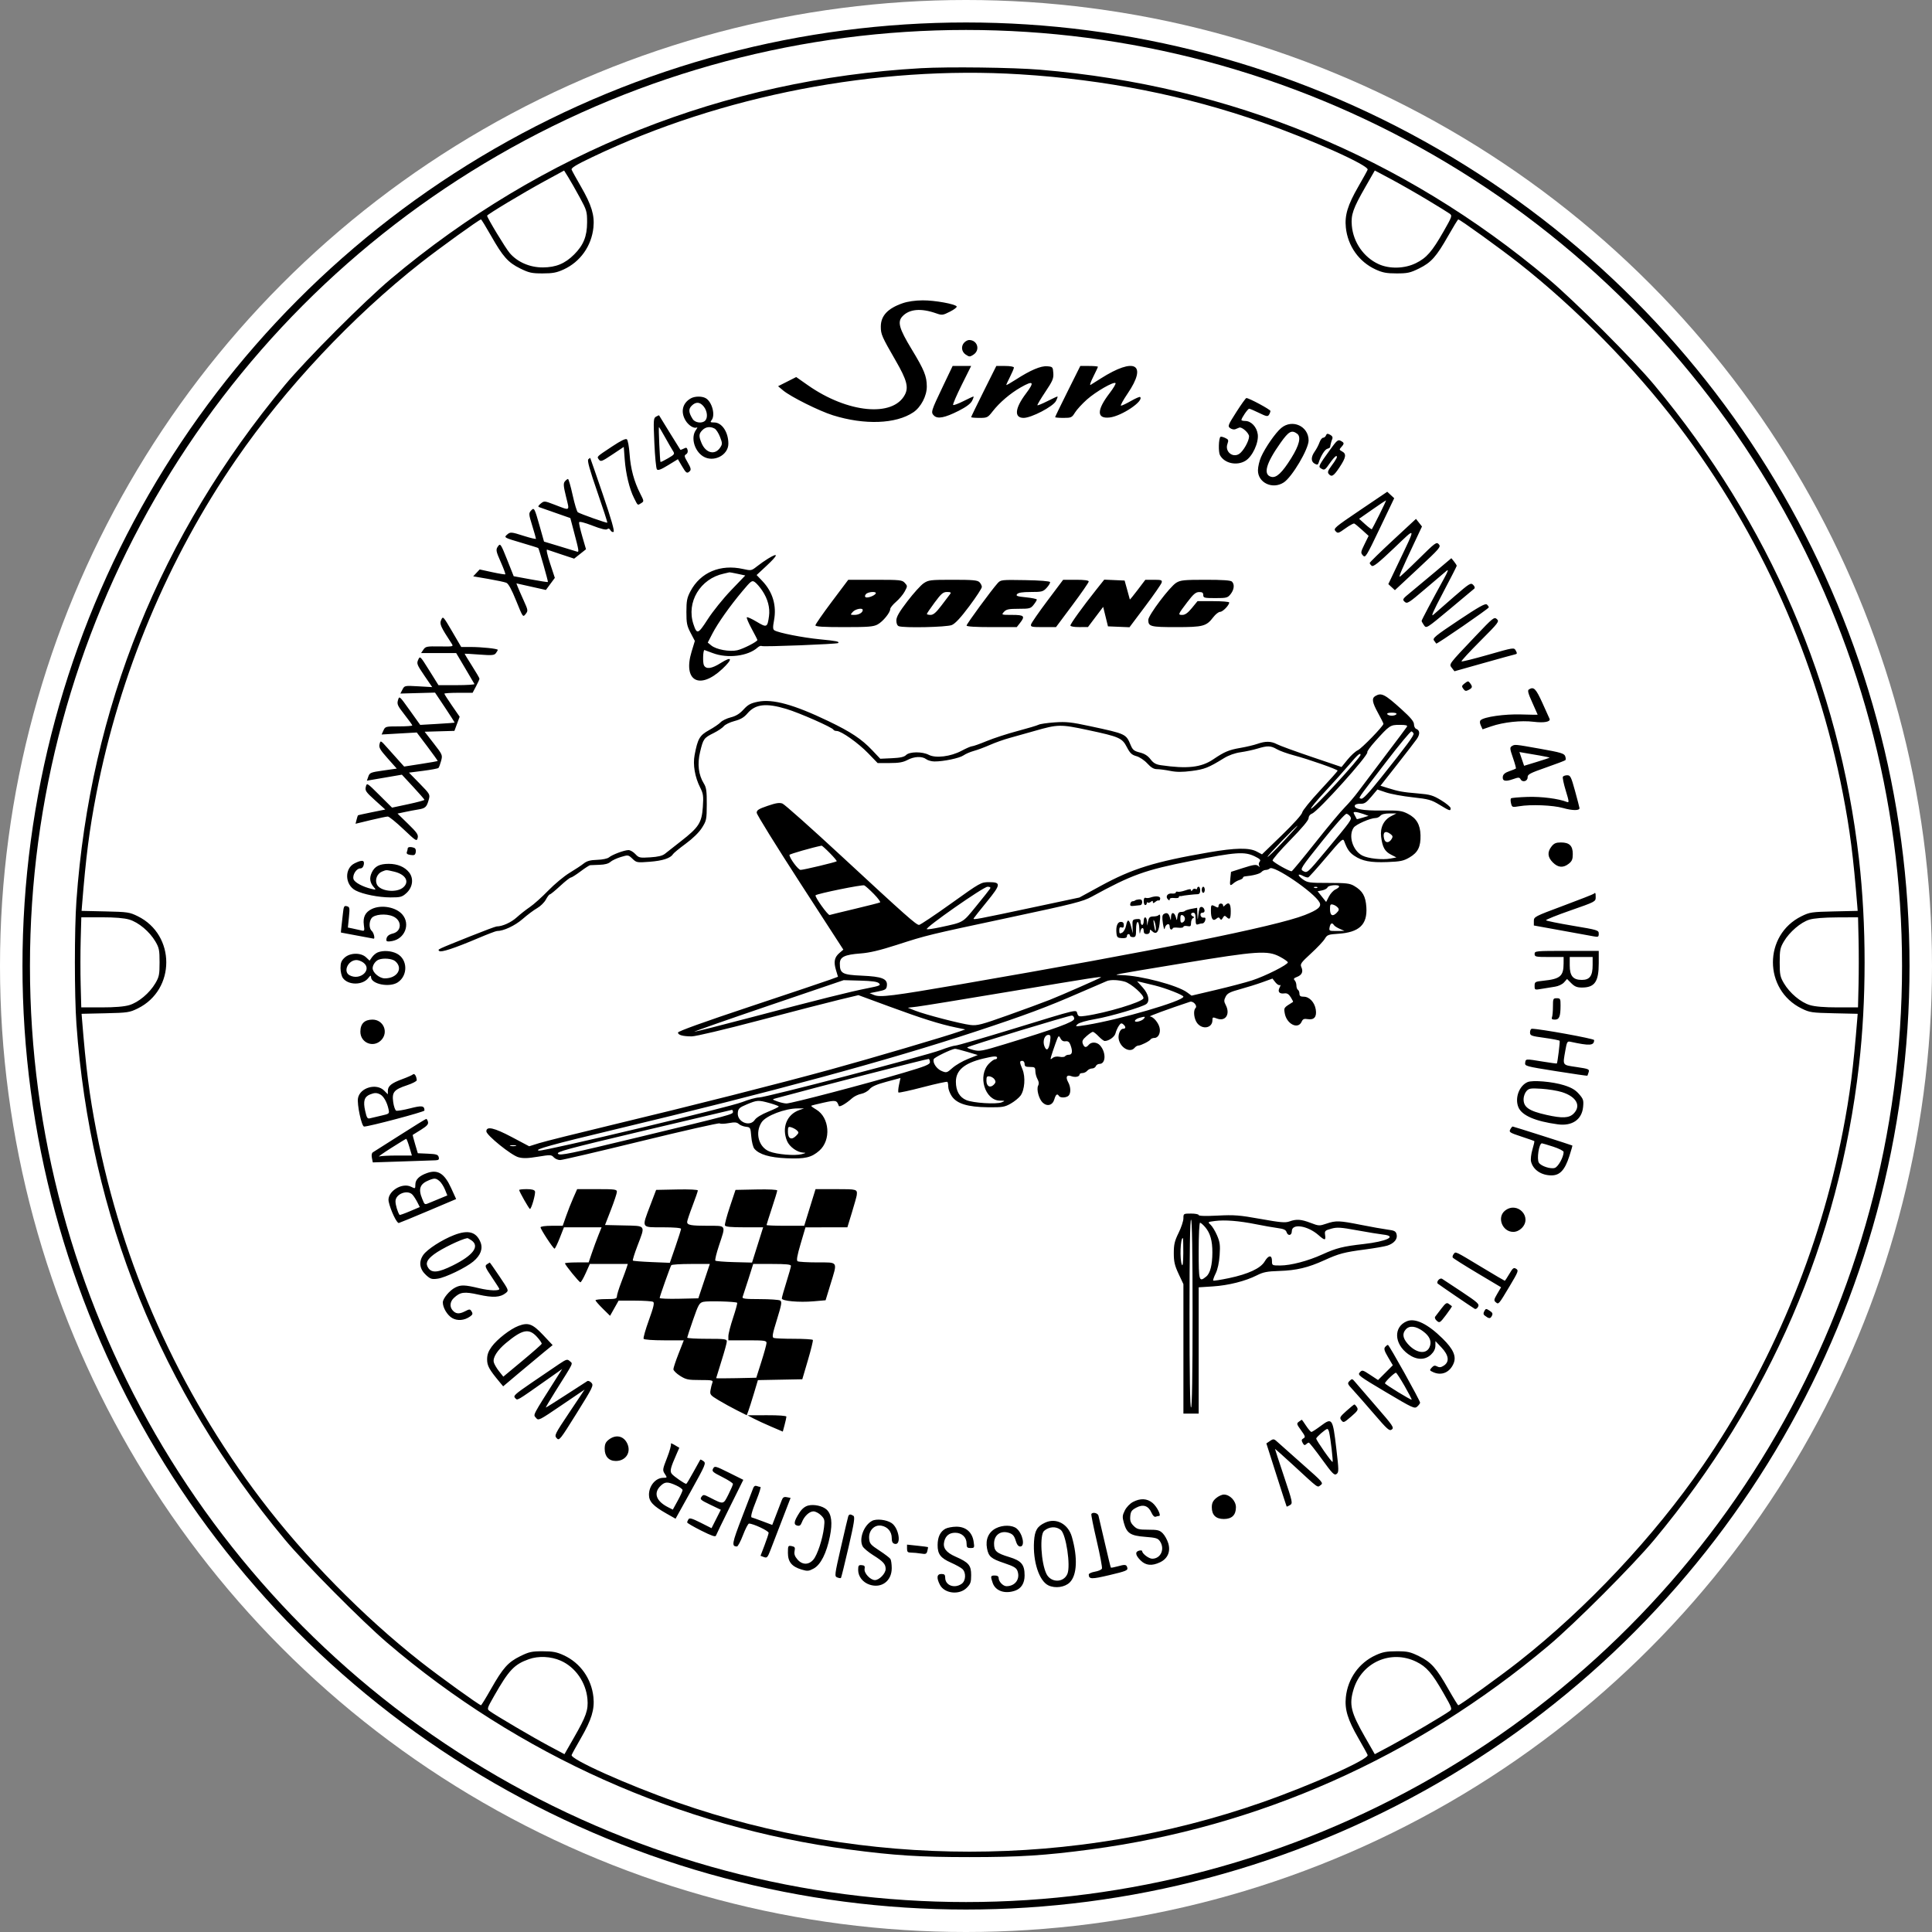
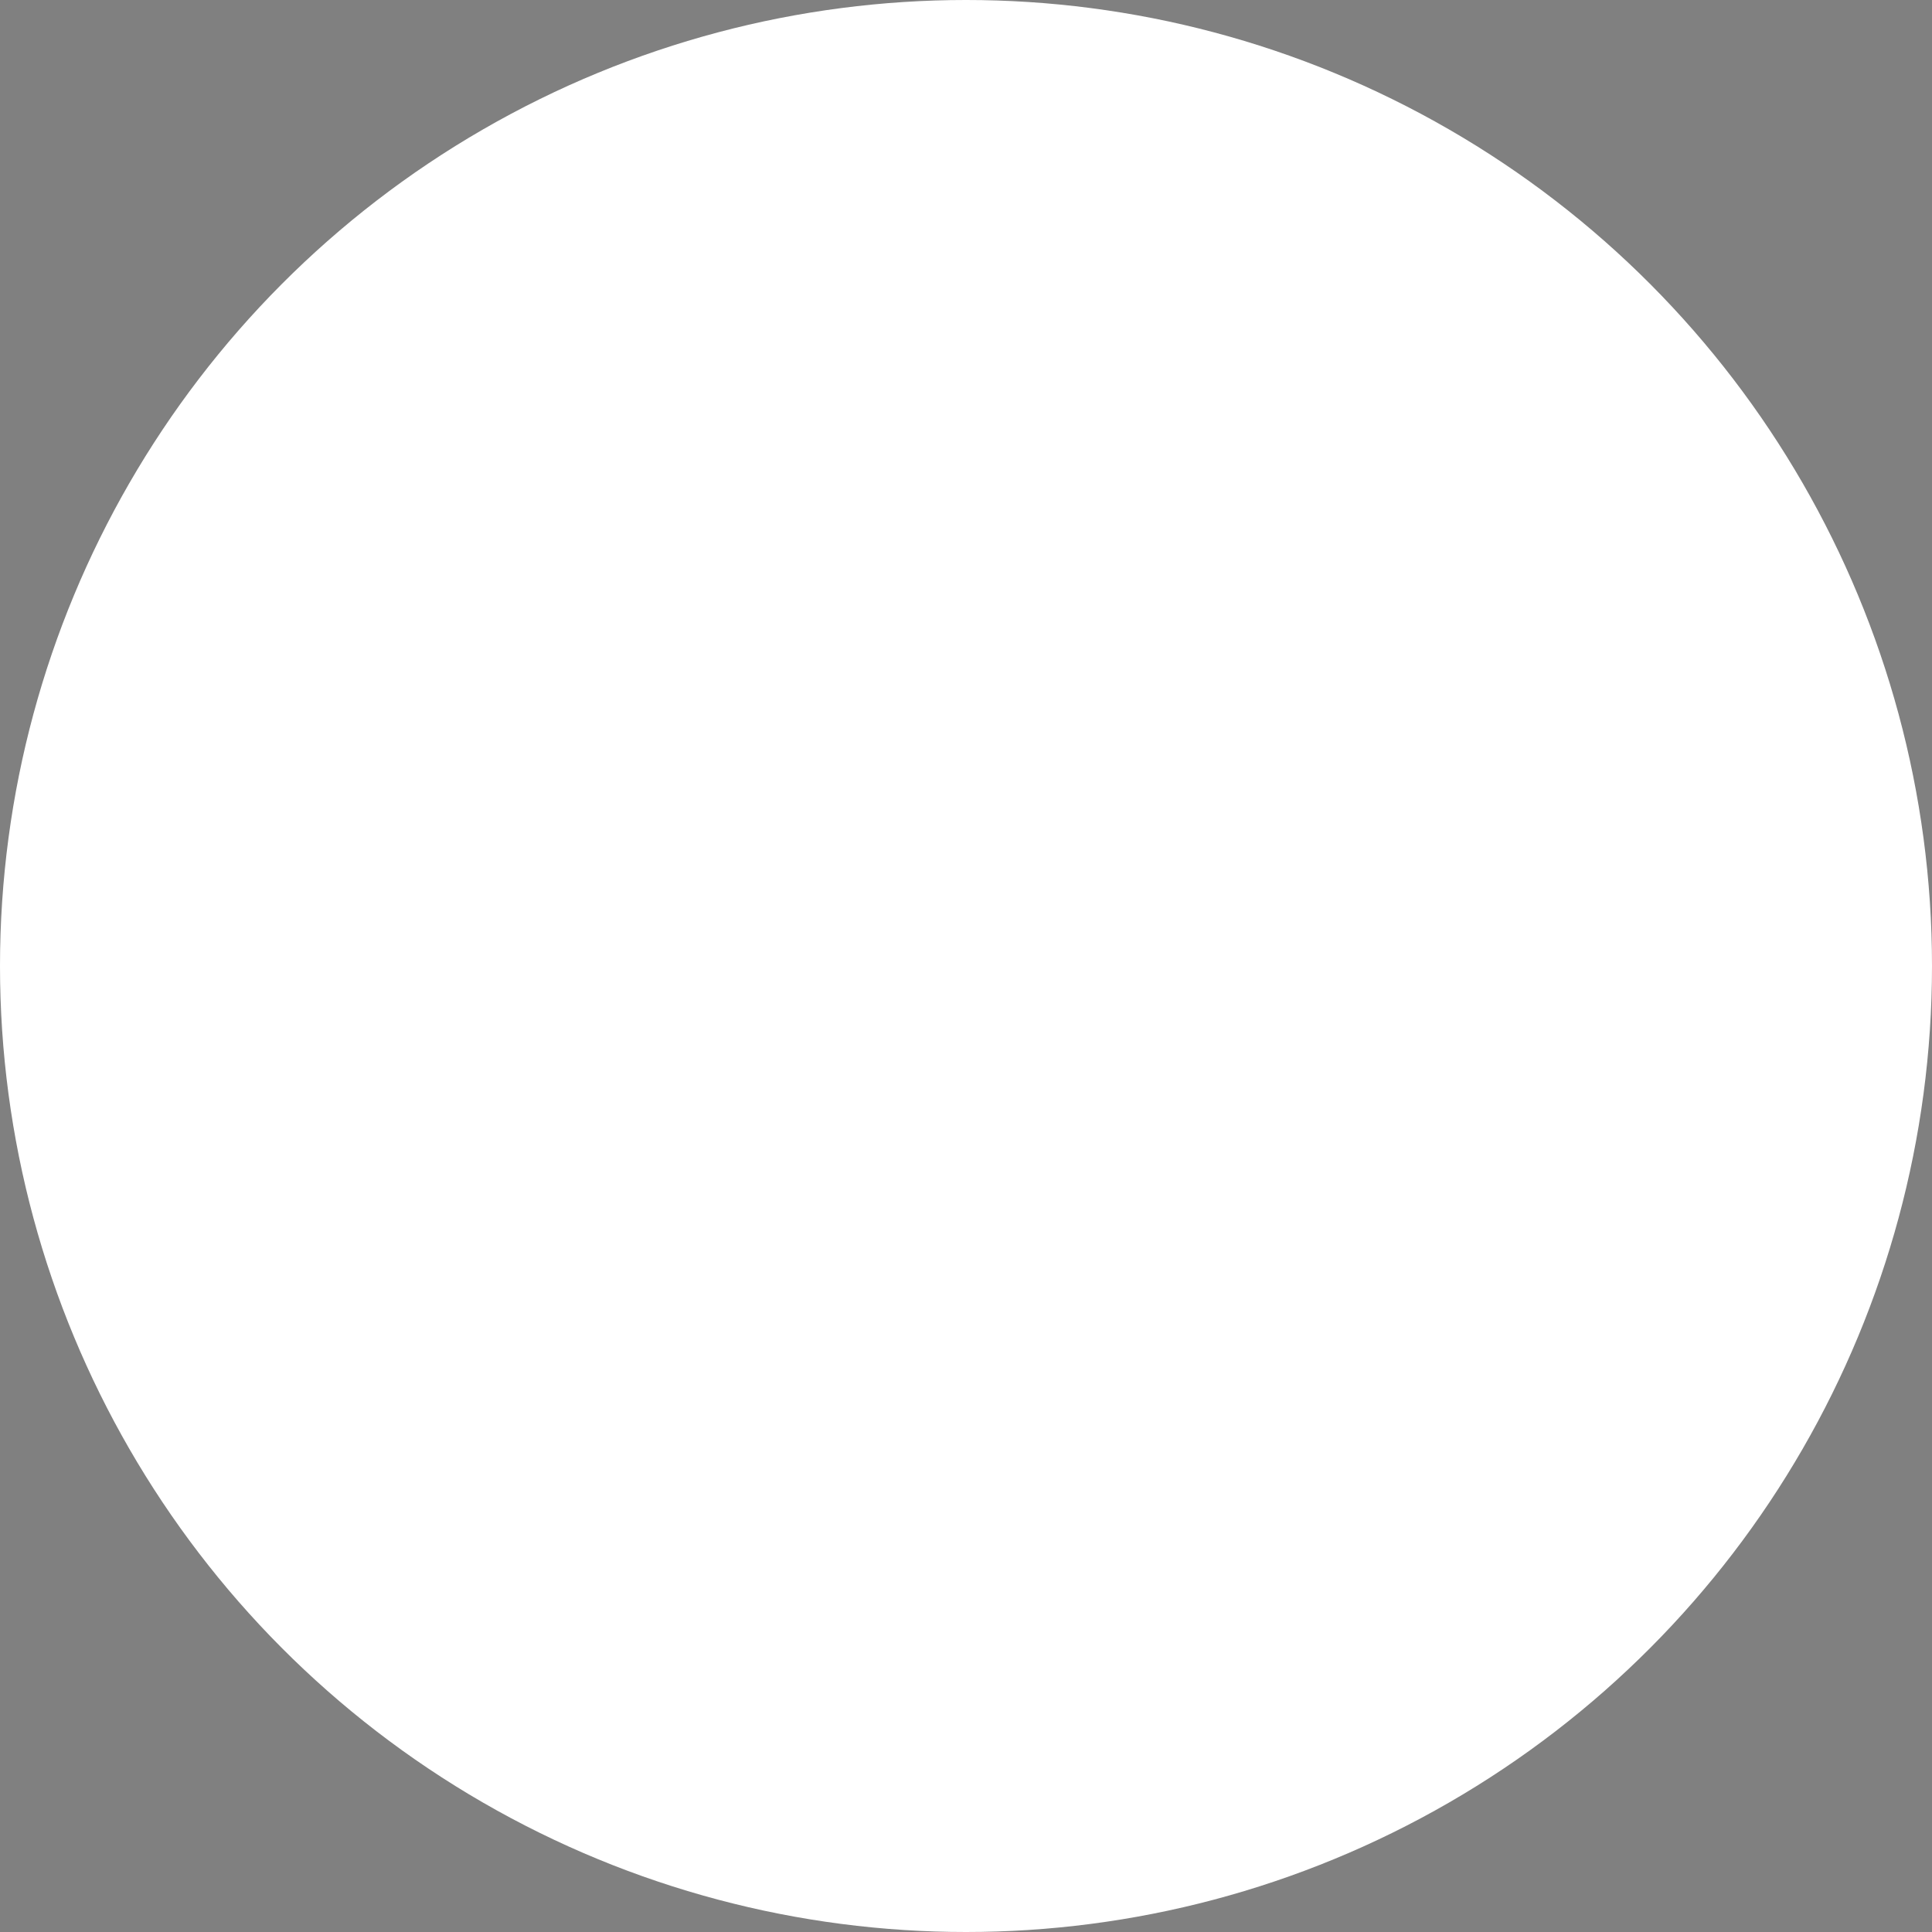
<svg xmlns="http://www.w3.org/2000/svg" width="258" height="258" viewBox="0 0 258 258" fill="none">
  <rect x="0" y="0" width="258" height="258" fill="#808080" stroke="none" />
  <circle cx="129" cy="129" r="129" fill="white" />
-   <path fill-rule="evenodd" clip-rule="evenodd" d="M122.963 9.108C96.706 10.6 72.412 20.259 52.202 37.242C48.664 40.215 40.884 48.007 38.044 51.421C21.424 71.404 12.027 94.65 10.205 120.29C9.932 124.14 9.932 132.883 10.205 136.733C12.027 162.372 21.436 185.647 38.046 205.602C40.721 208.815 48.331 216.488 51.692 219.362C69.205 234.333 90.731 243.971 113.376 246.981C119.402 247.782 122.851 248 129.485 248C136.119 248 139.568 247.782 145.594 246.981C168.088 243.991 189.047 234.672 206.768 219.781C210.306 216.808 218.086 209.016 220.926 205.602C236.339 187.069 245.55 165.722 248.249 142.277C249.249 133.588 249.25 123.49 248.252 114.745C245.588 91.419 236.309 69.917 220.926 51.421C218.086 48.007 210.306 40.215 206.768 37.242C187.294 20.878 164.356 11.437 138.905 9.31C135.293 9.008 126.645 8.899 122.963 9.108ZM136.214 9.925C147.601 10.631 158.301 12.754 168.534 16.337C175.174 18.661 182.848 22.103 182.634 22.66C182.569 22.83 182.009 23.847 181.389 24.92C179.973 27.375 179.554 28.749 179.725 30.383C179.983 32.857 181.477 34.963 183.696 35.982C184.633 36.412 185.155 36.511 186.504 36.511C187.961 36.513 188.321 36.433 189.503 35.852C191.128 35.051 191.806 34.289 193.412 31.46C194.084 30.274 194.681 29.303 194.737 29.303C194.96 29.301 200.297 33.148 202.792 35.109C210.454 41.132 218.199 49.014 224.132 56.825C235.121 71.294 242.639 88.114 246.099 105.976C247.04 110.834 247.494 114.371 248.024 120.996L248.075 121.638L244.907 121.71C241.924 121.777 241.671 121.814 240.576 122.352C235.478 124.856 235.488 132.171 240.592 134.678C241.668 135.206 241.935 135.246 244.907 135.313L248.075 135.384L248.024 136.027C247.494 142.651 247.04 146.189 246.099 151.047C243.018 166.952 236.51 182.5 227.404 195.71C220.821 205.26 211.916 214.74 202.792 221.914C200.297 223.875 194.96 227.721 194.737 227.72C194.681 227.719 194.084 226.748 193.412 225.562C191.806 222.733 191.128 221.971 189.503 221.171C188.321 220.589 187.961 220.51 186.504 220.511C185.155 220.512 184.633 220.61 183.696 221.041C181.477 222.059 179.983 224.165 179.725 226.639C179.554 228.273 179.973 229.648 181.389 232.102C182.009 233.175 182.569 234.192 182.634 234.362C182.848 234.919 175.174 238.361 168.534 240.686C143.448 249.469 115.522 249.469 90.436 240.686C83.796 238.361 76.122 234.919 76.336 234.362C76.401 234.192 76.961 233.175 77.581 232.102C78.997 229.648 79.416 228.273 79.246 226.639C78.987 224.165 77.493 222.059 75.275 221.041C74.337 220.61 73.815 220.512 72.466 220.511C71.01 220.51 70.648 220.589 69.467 221.171C67.842 221.971 67.164 222.733 65.558 225.562C64.886 226.748 64.289 227.719 64.233 227.72C64.01 227.721 58.673 223.875 56.178 221.914C48.516 215.89 40.771 208.008 34.838 200.197C23.849 185.729 16.331 168.908 12.871 151.047C11.93 146.189 11.476 142.651 10.946 136.027L10.895 135.384L14.063 135.313C17.046 135.245 17.299 135.208 18.394 134.67C23.475 132.175 23.475 124.848 18.394 122.352C17.299 121.814 17.046 121.777 14.063 121.71L10.895 121.638L10.946 120.996C11.476 114.371 11.93 110.834 12.871 105.976C15.952 90.071 22.46 74.522 31.566 61.312C38.149 51.763 47.054 42.282 56.178 35.109C58.673 33.148 64.01 29.301 64.233 29.303C64.289 29.303 64.886 30.274 65.558 31.46C67.164 34.289 67.842 35.051 69.467 35.852C70.648 36.433 71.01 36.513 72.466 36.511C73.815 36.511 74.337 36.412 75.275 35.982C77.493 34.963 78.987 32.857 79.246 30.383C79.416 28.749 78.997 27.375 77.581 24.92C76.961 23.847 76.401 22.83 76.336 22.66C76.246 22.426 76.922 22.015 79.146 20.954C96.371 12.734 117.054 8.737 136.214 9.925ZM77.426 26.37C78.35 28.071 78.405 28.256 78.401 29.701C78.396 31.557 77.92 32.735 76.672 33.984C75.452 35.203 74.239 35.705 72.492 35.712C70.75 35.719 69.094 34.999 68.062 33.787C67.492 33.118 65.049 29.078 65.049 28.804C65.049 28.646 69.909 25.725 72.688 24.212L75.331 22.774L75.889 23.671C76.196 24.164 76.887 25.378 77.426 26.37ZM190.557 26.66C192.015 27.536 193.379 28.378 193.589 28.533C193.951 28.799 193.91 28.916 192.773 30.908C191.229 33.611 190.504 34.441 189.073 35.144C187.568 35.884 185.554 35.936 184.103 35.274C182.115 34.366 180.718 32.36 180.523 30.132C180.395 28.675 180.683 27.849 182.312 25.003L183.591 22.768L185.748 23.918C186.935 24.551 189.099 25.785 190.557 26.66ZM120.543 40.492C118.546 41.182 117.624 42.169 117.624 43.618C117.624 44.647 117.749 44.932 119.637 48.207C121.09 50.726 121.355 51.71 120.845 52.695C119.267 55.748 113.195 55.165 107.898 51.453L106.326 50.351L105.115 50.964L103.904 51.576L104.578 52.139C105.599 52.991 109.398 54.886 111.235 55.459C115.458 56.777 119.645 56.622 121.963 55.061C122.989 54.371 123.778 52.855 123.766 51.597C123.754 50.223 123.423 49.41 121.748 46.647C120.065 43.871 119.817 42.984 120.515 42.242C121.436 41.261 122.987 41.126 125.031 41.847C125.794 42.116 125.905 42.103 126.856 41.62C127.413 41.338 127.818 41.026 127.757 40.926C127.551 40.593 124.832 40.102 123.225 40.109C122.223 40.113 121.23 40.255 120.543 40.492ZM128.786 45.725C128.3 46.211 128.389 46.977 128.975 47.361C129.447 47.67 129.523 47.67 129.995 47.361C130.933 46.746 130.533 45.405 129.411 45.405C129.243 45.405 128.962 45.549 128.786 45.725ZM125.924 51.574C124.324 54.928 124.283 55.06 124.722 55.499C125.204 55.982 126.173 55.794 128.019 54.86C129.012 54.358 129.61 53.913 129.809 53.528C129.973 53.21 130.056 52.95 129.994 52.95C129.932 52.95 129.324 53.232 128.643 53.576C127.962 53.919 127.349 54.145 127.281 54.077C127.212 54.008 127.726 52.809 128.422 51.412L129.687 48.872H128.451H127.214L125.924 51.574ZM131.368 52.238C130.445 54.09 129.689 55.65 129.689 55.705C129.689 55.761 130.181 55.806 130.783 55.806C131.832 55.806 131.906 55.769 132.567 54.921C133.481 53.749 134.905 52.534 136.302 51.735C138.003 50.762 138.196 50.981 137.015 52.543C135.521 54.518 135.395 55.806 136.694 55.806C137.735 55.806 140.628 54.294 141.013 53.549C141.183 53.22 141.272 52.95 141.209 52.95C141.147 52.95 140.539 53.232 139.858 53.576C139.177 53.919 138.583 54.164 138.537 54.118C138.492 54.073 138.965 53.274 139.588 52.343C140.572 50.873 140.713 50.54 140.66 49.812C140.601 49.006 140.569 48.971 139.845 48.911C138.991 48.84 137.601 49.431 135.635 50.702C134.944 51.149 134.379 51.467 134.379 51.41C134.379 51.352 134.608 50.852 134.889 50.299C135.169 49.746 135.398 49.198 135.398 49.082C135.398 48.962 134.896 48.872 134.223 48.872H133.048L131.368 52.238ZM142.584 52.238C141.66 54.09 140.904 55.65 140.904 55.705C140.904 55.761 141.401 55.806 142.009 55.806C143.051 55.806 143.139 55.765 143.553 55.095C143.794 54.704 144.507 53.926 145.136 53.364C146.324 52.305 148.73 50.92 148.967 51.158C149.042 51.233 148.694 51.827 148.194 52.479C146.433 54.774 146.429 55.949 148.182 55.751C149.78 55.571 152.787 53.55 152.252 53.015C152.192 52.956 151.645 53.192 151.036 53.541C150.427 53.889 149.828 54.174 149.704 54.174C149.58 54.174 149.977 53.443 150.585 52.551C153.268 48.609 151.546 47.65 146.988 50.548C146.39 50.929 145.779 51.313 145.632 51.402C145.485 51.49 145.645 51.006 145.989 50.325C146.332 49.644 146.614 49.039 146.614 48.98C146.614 48.92 146.085 48.872 145.438 48.872H144.263L142.584 52.238ZM92.271 53.187C91.136 53.811 90.851 55.008 91.559 56.17C91.967 56.838 92.715 57.285 93.071 57.074C93.174 57.012 93.106 57.181 92.918 57.449C92.231 58.429 92.725 60.21 93.886 60.939C95.266 61.806 97.267 60.806 97.267 59.248C97.267 57.702 96.406 56.417 95.371 56.417C94.873 56.417 94.811 56.368 95.012 56.126C95.571 55.452 95.082 53.622 94.219 53.161C93.713 52.889 92.79 52.902 92.271 53.187ZM165.097 55.029C163.976 56.787 163.926 56.918 164.276 57.174C164.48 57.324 164.789 57.389 164.96 57.32C165.131 57.251 165.37 57.154 165.489 57.104C165.831 56.963 166.801 57.83 166.801 58.276C166.801 58.893 166.037 60.249 165.487 60.61C164.613 61.182 163.555 60.306 163.906 59.301C164.091 58.77 164.059 58.685 163.595 58.474C163.311 58.344 163.033 58.283 162.978 58.337C162.733 58.583 162.687 60.354 162.915 60.78C163.502 61.877 165.155 62.242 166.319 61.533C167.255 60.962 168.112 59.115 167.961 57.994C167.829 57.009 167.078 56.214 166.28 56.214C166.006 56.214 165.781 56.156 165.781 56.085C165.781 55.826 166.636 54.582 166.813 54.582C166.914 54.582 167.507 54.833 168.132 55.139C169.103 55.616 169.295 55.653 169.458 55.394C169.564 55.228 169.651 54.997 169.653 54.882C169.656 54.691 166.795 53.153 166.441 53.155C166.358 53.156 165.754 53.999 165.097 55.029ZM93.989 54.304C94.458 54.9 94.544 55.797 94.167 56.173C93.755 56.586 92.82 56.465 92.501 55.959C91.955 55.093 91.919 54.629 92.362 54.185C92.929 53.618 93.482 53.659 93.989 54.304ZM87.611 55.638C87.263 55.833 87.247 56.073 87.382 59.14C87.462 60.952 87.615 62.543 87.722 62.677C87.868 62.858 88.253 62.715 89.222 62.122L90.527 61.323L91.062 62.235C91.633 63.211 91.748 63.283 92.125 62.906C92.312 62.719 92.246 62.456 91.835 61.755C91.375 60.971 91.345 60.823 91.615 60.672C91.801 60.568 91.884 60.334 91.822 60.094C91.735 59.762 91.645 59.728 91.313 59.906C91.092 60.024 90.883 60.091 90.85 60.054C90.816 60.017 90.17 58.977 89.413 57.743C88.657 56.509 88.026 55.484 88.012 55.464C87.997 55.444 87.817 55.523 87.611 55.638ZM171.088 57.159C170.324 57.801 168.959 59.769 168.401 61.03C168.18 61.53 167.993 62.321 167.987 62.788C167.964 64.468 169.94 65.404 171.437 64.423C172.548 63.695 174.747 59.979 174.752 58.823C174.758 56.908 172.568 55.913 171.088 57.159ZM88.821 58.406C89.242 59.163 89.712 59.978 89.866 60.218C90.127 60.625 90.085 60.688 89.204 61.204C88.686 61.508 88.236 61.725 88.203 61.687C88.123 61.594 87.92 57.029 87.996 57.029C88.029 57.029 88.4 57.649 88.821 58.406ZM95.427 57.231C95.635 57.342 95.961 57.845 96.154 58.349C96.476 59.192 96.478 59.304 96.177 59.763C95.483 60.822 94.251 60.525 93.681 59.161C93.295 58.236 93.317 57.921 93.8 57.437C94.246 56.992 94.84 56.917 95.427 57.231ZM173.217 57.916C173.782 58.33 173.514 59.448 172.434 61.177C171.211 63.137 170.453 63.85 169.774 63.68C168.64 63.395 169.044 61.901 171.003 59.138C172.098 57.593 172.484 57.38 173.217 57.916ZM177.074 58.142C177.007 58.315 176.834 58.457 176.689 58.457C176.543 58.457 176.327 58.736 176.208 59.078C176.089 59.419 175.805 59.961 175.577 60.282C175.049 61.023 175.047 61.645 175.572 61.926C175.906 62.105 176.004 62.077 176.095 61.78C176.361 60.91 176.918 60.017 177.25 59.931C177.447 59.879 177.615 59.779 177.624 59.708C177.661 59.403 177.782 58.943 177.91 58.626C178.003 58.396 177.908 58.21 177.621 58.056C177.279 57.873 177.17 57.89 177.074 58.142ZM81.757 59.612C79.6 61.041 79.68 60.962 79.984 61.375C80.217 61.69 80.377 61.63 81.769 60.701L83.299 59.681L83.425 61.363C83.569 63.278 84.054 65.288 84.665 66.501C85.195 67.552 85.127 67.502 85.608 67.202C86.016 66.947 86.015 66.937 85.494 65.913C84.674 64.303 84.213 62.592 84.077 60.649C84.008 59.668 83.846 58.776 83.715 58.668C83.552 58.533 82.937 58.83 81.757 59.612ZM177.662 59.997C176.099 62.165 176.025 62.312 176.385 62.54C176.862 62.842 176.937 62.798 177.608 61.822C177.956 61.317 178.33 60.904 178.441 60.904C178.682 60.904 178.471 61.321 177.729 62.316C177.334 62.844 177.263 63.079 177.433 63.284C177.822 63.752 178.095 63.585 178.883 62.398C179.753 61.087 179.83 60.608 179.223 60.283C178.833 60.075 178.824 60.027 179.121 59.699C179.539 59.237 179.528 59.128 179.039 58.867C178.681 58.675 178.52 58.808 177.662 59.997ZM78.562 61.338C78.401 61.5 78.729 62.688 79.753 65.647C80.531 67.894 81.137 69.763 81.1 69.8C81.023 69.876 77.51 68.633 77.163 68.407C77.041 68.328 76.729 67.295 76.47 66.113C76.21 64.931 75.931 63.963 75.85 63.963C75.769 63.963 75.582 64.108 75.435 64.285C75.213 64.552 75.24 64.9 75.591 66.342C76.073 68.321 76.221 68.223 74.012 67.379C72.702 66.878 72.67 66.876 72.207 67.25C71.865 67.527 71.812 67.658 72.012 67.729C72.164 67.783 73.159 68.132 74.225 68.506L76.162 69.185L76.613 70.895C77.326 73.598 77.352 73.764 77.045 73.662C76.896 73.612 75.846 73.291 74.711 72.948L72.649 72.325L72.089 70.336C71.372 67.794 71.333 67.724 70.907 68.194C70.594 68.54 70.605 68.676 71.073 70.19C71.348 71.084 71.574 71.874 71.574 71.947C71.574 72.019 70.882 71.858 70.037 71.59C68.206 71.008 68.145 71.004 67.657 71.446C67.294 71.774 67.384 71.822 69.554 72.459C70.807 72.827 71.854 73.154 71.88 73.185C71.992 73.32 73.227 77.673 73.168 77.724C73.132 77.755 72.09 77.593 70.851 77.365L68.599 76.949L67.719 74.73C66.931 72.741 66.811 72.549 66.562 72.877C66.173 73.391 66.193 73.521 66.915 75.156C67.269 75.957 67.522 76.649 67.476 76.692C67.431 76.736 66.642 76.608 65.725 76.408L64.055 76.044L63.623 76.504L63.191 76.963L65.191 77.306C66.29 77.495 67.378 77.726 67.608 77.82C67.895 77.936 68.311 78.693 68.929 80.225C69.825 82.444 69.834 82.457 70.19 82.003C70.537 81.562 70.528 81.502 69.919 80.158C69.573 79.394 69.215 78.574 69.125 78.336L68.96 77.903L70.93 78.344L72.899 78.784L73.496 77.977L74.093 77.169L73.458 75.24C73.08 74.093 72.921 73.347 73.065 73.4C73.198 73.449 74.064 73.739 74.99 74.046L76.672 74.602L77.464 73.975L78.256 73.347L77.766 71.664C77.496 70.737 77.3 69.877 77.33 69.751C77.365 69.606 78.02 69.768 79.118 70.193C80.285 70.644 80.929 70.799 81.09 70.665C81.253 70.53 81.39 70.577 81.522 70.813C81.629 71.003 81.816 71.097 81.939 71.021C82.088 70.929 81.613 69.275 80.511 66.046C79.602 63.386 78.843 61.189 78.822 61.163C78.802 61.136 78.685 61.215 78.562 61.338ZM181.636 68.115C178.245 70.406 178.037 70.583 178.341 70.919C178.648 71.258 178.719 71.239 179.664 70.56C180.214 70.165 180.744 69.873 180.844 69.911C180.944 69.949 181.417 70.336 181.895 70.771L182.765 71.562L182.216 72.681C181.7 73.734 181.688 73.824 182.008 74.178C182.332 74.536 182.445 74.354 184.266 70.544L186.183 66.532L185.719 66.101L185.255 65.669L181.636 68.115ZM184.214 68.705C183.695 69.743 183.238 70.627 183.198 70.671C183.158 70.715 182.758 70.419 182.31 70.014L181.495 69.278L183.257 68.048C184.226 67.372 185.05 66.819 185.088 66.819C185.126 66.819 184.733 67.668 184.214 68.705ZM186 72.158C184.301 73.736 182.91 75.095 182.91 75.18C182.91 75.265 183.03 75.434 183.177 75.556C183.383 75.727 184.061 75.19 186.134 73.219C189.197 70.305 189.146 70.133 186.725 75.215L185.397 78.002L185.836 78.407L186.275 78.813L189.372 75.928C192.283 73.218 192.449 73.022 192.14 72.68C191.829 72.336 191.678 72.447 189.431 74.666C188.123 75.958 186.993 77.016 186.921 77.016C186.777 77.016 187.194 76.042 188.818 72.592L189.892 70.31L189.491 69.8L189.09 69.291L186 72.158ZM102.569 74.595C102.176 74.833 101.512 75.299 101.093 75.629C100.348 76.217 100.306 76.225 99.233 75.985C96.2 75.306 93.537 76.43 92.204 78.953C91.745 79.822 91.665 80.229 91.662 81.706C91.66 83.21 91.734 83.583 92.225 84.515L92.79 85.591L92.353 87.029C91.169 90.928 93.401 92.188 96.447 89.339C97.903 87.976 97.793 87.562 96.237 88.545C95.037 89.303 94.303 89.403 94.008 88.851C93.823 88.505 93.877 86.805 94.073 86.805C94.091 86.805 94.589 86.989 95.179 87.213C97.161 87.966 99.895 87.627 101.176 86.468C101.367 86.295 101.61 86.207 101.716 86.272C101.925 86.401 111.786 86.016 111.929 85.873C112.128 85.674 111.72 85.591 109.495 85.374C107.206 85.152 103.957 84.512 103.419 84.177C103.204 84.043 103.193 83.771 103.362 82.853C103.732 80.853 103.189 79.037 101.781 77.565L101.039 76.79L102.314 75.605C103.934 74.099 104.033 73.707 102.569 74.595ZM191.676 76.347C190.5 77.34 189.016 78.577 188.379 79.096C187.292 79.981 187.243 80.058 187.58 80.362C187.913 80.664 188.108 80.541 190.382 78.596C191.727 77.447 192.997 76.368 193.206 76.2C193.46 75.995 193.344 76.333 192.857 77.22C191.164 80.3 189.843 82.796 189.843 82.915C189.843 82.986 189.986 83.247 190.16 83.496C190.475 83.945 190.496 83.933 193.575 81.368C195.28 79.948 196.762 78.709 196.869 78.613C196.99 78.506 196.936 78.312 196.727 78.103C196.412 77.788 196.237 77.896 194.186 79.67C192.975 80.718 191.738 81.799 191.438 82.073C191.03 82.444 191.354 81.695 192.709 79.131C193.709 77.238 194.529 75.631 194.53 75.56C194.532 75.488 194.371 75.23 194.174 74.986L193.815 74.542L191.676 76.347ZM98.488 76.626L99.524 76.849L97.624 78.829C96.579 79.917 95.181 81.654 94.517 82.687C93.218 84.707 93.07 84.759 92.604 83.359C91.625 80.417 93.509 77.275 96.655 76.603C97.048 76.519 97.387 76.44 97.41 76.427C97.432 76.415 97.917 76.504 98.488 76.626ZM101.795 78.88C102.53 79.975 102.846 81.169 102.693 82.28C102.485 83.8 102.396 83.841 101.051 83.03C100.394 82.635 99.802 82.367 99.734 82.434C99.667 82.502 99.956 83.189 100.377 83.96C100.797 84.732 101.141 85.409 101.141 85.464C101.141 85.688 99.237 86.66 98.453 86.836C97.421 87.068 95.644 86.739 94.979 86.192L94.514 85.81L95.126 84.626C95.856 83.214 97.469 80.931 99.163 78.915C100.316 77.542 100.421 77.467 100.809 77.739C101.037 77.899 101.481 78.412 101.795 78.88ZM111.082 80.347C109.876 81.953 108.89 83.374 108.89 83.506C108.89 83.681 109.92 83.746 112.716 83.746C115.975 83.746 116.64 83.693 117.198 83.389C117.907 83.003 118.882 81.81 118.882 81.329C118.882 81.166 119.229 80.734 119.654 80.371C120.078 80.007 120.601 79.384 120.816 78.985C121.196 78.278 121.197 78.249 120.828 77.842C120.474 77.45 120.222 77.424 116.862 77.426L113.274 77.429L111.082 80.347ZM123.347 77.889C122.966 78.146 121.99 79.224 121.178 80.286C120.071 81.732 119.701 82.377 119.699 82.857C119.698 83.255 119.82 83.545 120.02 83.622C120.688 83.878 126.42 83.754 127.104 83.468C127.563 83.276 128.289 82.494 129.443 80.947C130.363 79.714 131.116 78.56 131.116 78.385C131.116 78.209 130.972 77.92 130.796 77.744C130.532 77.48 129.911 77.424 127.257 77.424C124.244 77.424 123.996 77.453 123.347 77.889ZM133.226 77.878C132.405 78.788 129.077 83.325 129.077 83.534C129.077 83.672 130.242 83.746 132.427 83.746H135.777L136.199 83.209C136.934 82.274 136.782 82.114 135.163 82.114C133.717 82.114 133.707 82.111 134.073 81.706C134.382 81.365 134.701 81.299 136.027 81.299C137.496 81.299 137.643 81.259 138.034 80.761C138.267 80.466 138.457 80.154 138.457 80.068C138.457 79.983 137.812 79.847 137.023 79.768C135.827 79.648 135.627 79.577 135.824 79.34C135.989 79.141 136.54 79.055 137.658 79.055C139.138 79.055 139.294 79.014 139.775 78.496C140.06 78.188 140.263 77.844 140.225 77.731C140.184 77.608 138.856 77.503 136.9 77.47C133.737 77.415 133.632 77.427 133.226 77.878ZM139.882 80.21C138.731 81.743 137.746 83.166 137.692 83.371C137.603 83.713 137.745 83.746 139.305 83.746H141.017L143.203 80.817C144.406 79.206 145.39 77.784 145.39 77.656C145.39 77.501 144.824 77.424 143.682 77.424H141.974L139.882 80.21ZM146.359 78.791C144.578 81.032 142.943 83.3 142.943 83.531C142.943 83.657 143.427 83.744 144.116 83.741L145.288 83.736L146.303 82.388L147.319 81.041L147.639 82.343L147.958 83.644L149.396 83.703L150.833 83.762L152.931 80.967C154.086 79.43 155.074 78.004 155.128 77.798C155.214 77.468 155.091 77.424 154.087 77.424H152.949L151.922 78.78C151.358 79.525 150.888 80.099 150.879 80.054C150.871 80.01 150.71 79.422 150.522 78.749L150.181 77.526L148.821 77.466L147.461 77.406L146.359 78.791ZM157.082 77.818C156.221 78.343 153.343 82.161 153.343 82.778C153.343 83.67 153.635 83.746 157.064 83.746C160.676 83.746 161.098 83.633 162.023 82.42C162.322 82.028 162.733 81.706 162.936 81.706C163.29 81.706 164.15 80.82 164.15 80.455C164.15 80.358 163.198 80.279 162.033 80.279H159.917L159.165 81.197C158.637 81.842 158.261 82.114 157.9 82.114C157.27 82.114 157.282 82.083 158.543 80.419C159.356 79.346 159.675 79.072 160.123 79.064C160.551 79.057 160.684 79.152 160.684 79.463C160.684 79.837 160.82 79.871 162.3 79.871C163.803 79.871 163.946 79.833 164.339 79.334C164.812 78.733 164.886 78.037 164.517 77.668C164.347 77.498 163.274 77.424 161 77.424C158.127 77.425 157.648 77.473 157.082 77.818ZM116.937 79.272C116.751 79.571 115.831 79.9 115.592 79.752C115.471 79.677 115.487 79.52 115.634 79.343C115.913 79.007 117.142 78.939 116.937 79.272ZM126.894 79.31C126.787 79.45 126.266 80.139 125.735 80.84C125.015 81.792 124.645 82.114 124.273 82.114C124 82.114 123.775 82.057 123.775 81.986C123.775 81.916 124.243 81.228 124.814 80.457C125.7 79.261 125.944 79.055 126.471 79.055C126.932 79.055 127.039 79.12 126.894 79.31ZM194.761 82.847C191.621 84.943 191.269 85.234 191.504 85.542C191.648 85.732 191.78 85.913 191.797 85.944C191.858 86.062 198.815 81.269 198.815 81.109C198.815 81.016 198.695 80.841 198.548 80.719C198.345 80.55 197.442 81.058 194.761 82.847ZM115.211 81.462C115.211 81.807 114.696 82.114 114.119 82.114C113.529 82.114 113.525 82.106 113.886 81.706C114.244 81.311 115.211 81.132 115.211 81.462ZM58.918 82.776C58.671 83.318 58.827 83.672 60.294 85.916C60.579 86.351 60.576 86.352 58.714 86.323C56.99 86.297 56.825 86.33 56.539 86.754L56.231 87.213H58.575H60.92L62.097 89.201C62.744 90.295 63.311 91.258 63.357 91.343C63.404 91.427 62.342 91.496 60.997 91.496H58.553L57.324 89.53C56.104 87.579 56.092 87.568 55.846 88.107C55.618 88.608 55.682 88.772 56.658 90.204L57.718 91.757L55.87 91.651C54.036 91.547 54.02 91.55 53.744 92.082L53.467 92.617L55.78 92.554L58.093 92.491L59.424 94.481C60.155 95.575 60.734 96.486 60.709 96.504C60.685 96.523 59.641 96.597 58.389 96.671L56.115 96.803L54.719 94.85C53.328 92.904 53.323 92.9 53.148 93.498C52.992 94.033 53.087 94.243 54.015 95.425C54.588 96.154 55.057 96.807 55.057 96.876C55.057 96.946 54.246 97.002 53.255 97.002C51.502 97.002 51.445 97.017 51.205 97.544L50.959 98.085L53.308 97.951L55.657 97.817L57.077 99.7C57.858 100.736 58.476 101.604 58.451 101.629C58.426 101.655 57.407 101.831 56.187 102.021L53.969 102.366L53.341 101.669C52.995 101.285 52.286 100.492 51.765 99.907C50.825 98.849 50.817 98.846 50.685 99.372C50.572 99.82 50.742 100.117 51.768 101.271L52.984 102.639L51.18 102.895C49.503 103.132 49.364 103.188 49.185 103.701L48.993 104.252L51.331 103.852L53.668 103.451L55.169 105.07C55.994 105.961 56.674 106.743 56.679 106.808C56.684 106.874 55.713 107.135 54.521 107.39L52.354 107.852L50.674 106.181C49.001 104.516 48.993 104.511 48.852 105.071C48.726 105.575 48.852 105.76 50.081 106.869L51.451 108.106L49.652 108.468C48.663 108.667 47.83 108.853 47.801 108.882C47.773 108.91 47.689 109.175 47.615 109.47L47.48 110.005L49.484 109.521C50.587 109.254 51.626 109.038 51.794 109.041C51.963 109.044 52.899 109.803 53.874 110.727C55.575 112.339 55.653 112.387 55.776 111.9C55.884 111.468 55.693 111.187 54.494 110.019L53.086 108.646L54.067 108.436C54.606 108.32 55.415 108.167 55.864 108.095C56.804 107.944 56.985 107.774 57.255 106.791C57.447 106.093 57.42 106.046 56.033 104.628L54.615 103.178L56.518 102.934C57.565 102.8 58.482 102.627 58.556 102.549C58.629 102.47 58.786 102.049 58.904 101.612C59.115 100.832 59.097 100.79 57.913 99.267L56.708 97.716L58.695 97.658L60.684 97.601L61.033 96.656L61.383 95.712L60.361 94.233C59.799 93.42 59.339 92.701 59.339 92.635C59.339 92.569 60.188 92.515 61.226 92.515H63.112L63.571 91.649C63.824 91.172 64.03 90.715 64.03 90.633C64.029 90.551 63.576 89.774 63.022 88.905C62.467 88.036 62.031 87.312 62.053 87.296C62.074 87.28 62.964 87.332 64.029 87.412C65.676 87.535 66.003 87.509 66.215 87.232C66.351 87.053 66.466 86.851 66.47 86.783C66.478 86.624 64.314 86.397 62.78 86.397H61.591L60.376 84.32C59.186 82.287 59.155 82.255 58.918 82.776ZM197.027 84.961C193.377 88.808 193.48 88.668 193.888 89.2L194.227 89.641L198.102 88.549C200.232 87.949 202.13 87.425 202.318 87.386C202.605 87.327 202.621 87.244 202.42 86.883C202.18 86.452 202.176 86.452 198.726 87.44C196.826 87.983 195.225 88.381 195.167 88.323C195.11 88.266 196.232 87.046 197.661 85.614C200.134 83.135 200.242 82.993 199.889 82.673C199.537 82.355 199.385 82.477 197.027 84.961ZM195.598 91.252C195.192 91.563 195.169 91.654 195.41 91.985C195.64 92.299 195.762 92.323 196.129 92.126C196.639 91.853 196.671 91.704 196.317 91.235C196.08 90.92 196.03 90.921 195.598 91.252ZM204.163 92.075C203.964 92.201 204.071 92.607 204.622 93.816C205.017 94.683 205.34 95.413 205.34 95.436C205.34 95.46 204.354 95.447 203.148 95.408C200.959 95.336 198.168 95.733 197.723 96.178C197.59 96.31 197.6 96.552 197.752 96.886L197.983 97.394L199.134 96.998C200.776 96.433 203.141 96.179 204.82 96.388C206.181 96.558 207.088 96.39 206.933 95.998C206.898 95.91 206.466 94.952 205.973 93.871C205.09 91.933 204.816 91.66 204.163 92.075ZM183.675 92.94C183.151 93.245 183.233 93.775 184.032 95.228C184.424 95.942 184.745 96.585 184.745 96.658C184.745 96.957 181.83 99.961 181.32 100.188C181.017 100.323 180.405 100.882 179.959 101.429L179.149 102.425L175.167 101.077C172.977 100.336 170.891 99.575 170.533 99.385C169.738 98.967 169.006 98.954 167.901 99.339C167.44 99.5 166.431 99.74 165.658 99.872C164.105 100.138 163.518 100.385 162.009 101.407C160.408 102.49 158.542 102.698 155.019 102.184C154.353 102.087 154.024 101.898 153.635 101.387C153.282 100.924 152.845 100.648 152.216 100.489C151.448 100.296 151.258 100.143 150.992 99.505C150.363 97.999 150.385 98.01 145.594 96.979C143.054 96.432 142.385 96.36 140.843 96.467C139.855 96.535 138.889 96.676 138.695 96.78C138.501 96.884 137.244 97.259 135.902 97.615C134.56 97.97 132.703 98.574 131.777 98.957C130.85 99.34 129.968 99.653 129.817 99.653C129.666 99.653 129.033 99.925 128.41 100.258C126.95 101.037 124.961 101.283 124.026 100.8C123.155 100.349 121.463 100.363 121.001 100.826C120.74 101.087 120.229 101.202 119.097 101.253L117.55 101.324L116.47 100.182C115.063 98.694 113.62 97.735 110.623 96.298C106.01 94.086 103.199 93.311 101.225 93.708C100.241 93.905 99.89 94.094 99.291 94.75C98.772 95.319 98.276 95.623 97.588 95.796C97.054 95.93 96.446 96.224 96.237 96.448C96.028 96.673 95.333 97.146 94.692 97.501C93.428 98.201 93.171 98.644 92.757 100.837C92.512 102.128 92.795 103.772 93.502 105.171C93.917 105.993 93.958 106.296 93.856 107.782C93.713 109.863 93.318 110.479 90.94 112.33C90.027 113.042 89.064 113.797 88.801 114.01C88.462 114.283 87.884 114.424 86.83 114.49C85.427 114.578 85.308 114.552 84.844 114.053C84.572 113.76 84.162 113.521 83.933 113.521C83.382 113.521 81.757 114.127 81.325 114.493C81.125 114.661 80.466 114.799 79.75 114.822C78.828 114.851 78.376 114.974 77.952 115.31C77.641 115.558 76.789 116.12 76.06 116.56C75.331 117 74.05 118.065 73.213 118.928C72.376 119.79 71.275 120.777 70.766 121.121C70.257 121.466 69.46 122.093 68.995 122.514C68.252 123.188 67.085 123.714 66.327 123.717C66.19 123.718 64.584 124.317 62.759 125.049C58.227 126.867 58.433 126.769 58.657 126.993C58.887 127.223 60.66 126.639 63.895 125.268C65.111 124.752 66.219 124.33 66.356 124.33C67.247 124.33 68.772 123.616 69.798 122.719C70.429 122.167 71.299 121.516 71.732 121.273C72.164 121.029 72.688 120.517 72.894 120.133C73.1 119.75 73.341 119.436 73.43 119.436C73.518 119.436 74.135 118.931 74.801 118.314C75.467 117.697 76.106 117.192 76.22 117.192C76.334 117.192 76.915 116.825 77.512 116.377C78.109 115.928 78.692 115.55 78.807 115.537C78.922 115.523 79.489 115.5 80.066 115.486C80.747 115.468 81.253 115.334 81.508 115.103C81.724 114.907 82.351 114.612 82.901 114.446C83.888 114.149 83.908 114.153 84.459 114.68C84.999 115.198 85.07 115.21 86.772 115.079C88.492 114.947 89.539 114.605 89.865 114.069C89.955 113.921 90.722 113.291 91.57 112.668C92.528 111.965 93.35 111.159 93.742 110.54C94.341 109.594 94.374 109.438 94.382 107.411C94.39 105.65 94.323 105.166 94 104.643C93.27 103.462 93.101 102.033 93.495 100.395C93.915 98.653 93.995 98.542 95.317 97.884C95.885 97.6 96.49 97.192 96.661 96.975C96.832 96.758 97.472 96.449 98.083 96.288C98.899 96.073 99.357 95.803 99.81 95.271C100.875 94.021 102.295 93.857 105.005 94.67C106.765 95.198 111.177 97.145 111.303 97.45C111.34 97.54 111.532 97.614 111.73 97.614C112.342 97.614 114.614 99.222 115.937 100.592L117.198 101.897H118.808C120.027 101.897 120.601 101.798 121.178 101.489C122.076 101.008 123.132 100.962 123.686 101.38C123.903 101.545 124.395 101.683 124.778 101.686C125.983 101.697 128.138 101.246 128.671 100.871C128.953 100.673 129.57 100.407 130.044 100.279C130.517 100.152 131.48 99.793 132.183 99.483C132.886 99.172 134.058 98.755 134.787 98.557C135.516 98.358 137.03 97.933 138.151 97.611C141.281 96.713 141.612 96.707 145.288 97.493C149.489 98.39 149.848 98.548 150.488 99.784C150.9 100.58 151.142 100.808 151.754 100.977C152.183 101.096 152.812 101.516 153.209 101.949C153.713 102.5 154.075 102.713 154.509 102.713C154.839 102.713 155.629 102.817 156.263 102.944C157.11 103.114 157.872 103.117 159.143 102.953C160.85 102.732 161.386 102.52 163.433 101.256C164.078 100.858 164.899 100.565 165.676 100.454C166.351 100.358 167.362 100.139 167.922 99.968C169.263 99.56 169.701 99.574 170.511 100.049C170.882 100.267 171.919 100.64 172.816 100.878C174.766 101.396 178.628 102.751 178.628 102.917C178.628 102.983 177.578 104.161 176.295 105.537C175.013 106.912 173.934 108.244 173.899 108.496C173.862 108.768 172.753 110.002 171.182 111.523L168.528 114.091L167.817 113.713C166.822 113.183 164.98 113.214 161.461 113.82C154.178 115.075 151.217 115.994 146.946 118.325L144.144 119.854L138.497 121.055C130.146 122.83 129.884 122.879 130.039 122.62C130.113 122.495 130.902 121.501 131.791 120.41C133.671 118.104 133.704 117.804 132.08 117.804C131.006 117.804 130.936 117.843 127.001 120.659C124.806 122.23 122.884 123.514 122.73 123.514C122.35 123.513 120.965 122.284 112.385 114.337C108.328 110.58 104.776 107.417 104.49 107.308C104.092 107.158 103.628 107.229 102.505 107.614C101.3 108.027 101.041 108.193 101.052 108.545C101.059 108.78 103.665 112.987 106.843 117.894L112.621 126.816L112.104 127.256C111.43 127.828 111.305 128.441 111.636 129.541L111.905 130.436L110.856 130.822C110.279 131.035 105.472 132.651 100.173 134.415C94.047 136.453 90.538 137.717 90.538 137.886C90.538 138.216 91.181 138.396 92.373 138.399C92.895 138.401 96.811 137.473 101.447 136.249C105.933 135.065 110.736 133.826 112.121 133.495L114.638 132.893L118.793 134.423C123.113 136.014 125.515 136.771 127.646 137.211L128.9 137.47L128.122 137.746C126.306 138.391 116.309 141.34 111.031 142.788C103.848 144.758 92.699 147.586 81.769 150.211C77.115 151.329 72.713 152.43 71.986 152.658L70.664 153.073L68.346 151.844C65.984 150.593 64.947 150.36 64.947 151.079C64.947 151.591 68.269 154.273 69.229 154.537C69.853 154.708 70.463 154.692 71.829 154.468C73.509 154.193 73.632 154.197 73.95 154.549C74.136 154.754 74.526 154.918 74.817 154.912C75.108 154.907 79.98 153.769 85.644 152.383C91.308 150.997 96.015 149.933 96.105 150.017C96.195 150.102 96.732 150.087 97.299 149.984C98.116 149.836 98.397 149.859 98.664 150.099C98.849 150.265 99.275 150.432 99.612 150.469C100.204 150.535 100.227 150.577 100.326 151.781C100.382 152.465 100.565 153.191 100.733 153.394C101.368 154.162 102.773 154.58 105.039 154.676C107.502 154.781 108.364 154.58 109.412 153.66C111.017 152.251 110.786 149.223 108.992 148.165C108.59 147.928 108.292 147.702 108.33 147.665C108.367 147.627 109.113 147.439 109.987 147.247C111.625 146.886 111.744 146.912 112.012 147.678C112.088 147.895 112.975 147.387 113.784 146.663C114.064 146.411 114.613 146.146 115.003 146.073C115.393 146 115.898 145.718 116.124 145.446C116.417 145.095 117.075 144.807 118.393 144.453L120.25 143.954L120.056 144.863C119.949 145.364 119.915 145.826 119.979 145.89C120.043 145.955 121.514 145.636 123.248 145.182C124.981 144.729 126.451 144.409 126.515 144.473C126.578 144.537 126.63 144.835 126.63 145.136C126.63 145.438 126.839 145.996 127.094 146.377C127.772 147.39 129.22 147.835 131.932 147.864C133.863 147.884 134.161 147.836 134.972 147.376C135.467 147.096 136.056 146.617 136.281 146.314C136.837 145.56 136.967 143.825 136.542 142.807C136.136 141.837 136.133 141.666 136.52 141.666C136.69 141.666 136.826 141.847 136.826 142.073C136.826 142.404 136.962 142.481 137.54 142.481C138.18 142.481 138.254 142.539 138.26 143.042C138.264 143.351 138.394 143.831 138.548 144.11C138.739 144.455 138.767 144.731 138.635 144.977C138.379 145.456 138.743 146.795 139.255 147.258C139.858 147.803 140.562 147.601 140.793 146.815C140.993 146.138 141.189 145.993 141.414 146.356C141.588 146.638 142.402 146.612 142.699 146.315C143.02 145.994 142.998 145.156 142.652 144.531C142.264 143.831 142.442 143.475 143.061 143.711C143.579 143.908 144.167 143.785 144.167 143.479C144.167 143.379 144.339 143.297 144.55 143.297C144.76 143.297 145.047 143.159 145.186 142.991C145.326 142.823 145.615 142.685 145.829 142.685C146.043 142.685 146.271 142.548 146.336 142.379C146.401 142.211 146.624 142.073 146.832 142.073C147.686 142.073 147.725 140.516 146.894 139.598C146.48 139.14 145.739 139.104 145.39 139.524C145.038 139.949 144.794 139.907 144.601 139.387C144.47 139.032 144.568 138.828 145.094 138.367C145.455 138.05 145.835 137.791 145.94 137.791C146.044 137.791 146.393 138.066 146.716 138.402C147.038 138.739 147.404 139.014 147.529 139.014C148.073 139.014 148.848 138.463 148.963 137.995C149.032 137.714 149.226 137.272 149.394 137.012C149.639 136.633 149.757 136.587 149.992 136.782C150.373 137.099 150.364 137.383 149.973 137.383C149.578 137.383 149.256 138.213 149.408 138.839C149.685 139.981 150.929 140.629 151.508 139.932C151.647 139.764 151.874 139.626 152.011 139.626C152.342 139.626 153.507 139.039 153.657 138.798C153.722 138.692 153.95 138.606 154.163 138.606C154.68 138.606 155.016 137.935 154.85 137.234C154.689 136.55 154.003 135.755 153.562 135.74C153.31 135.732 156.096 134.71 158.909 133.78C159.345 133.636 159.947 134.317 159.65 134.619C159.316 134.959 159.446 136.086 159.883 136.641C160.593 137.544 161.907 137.282 161.907 136.238C161.907 135.82 161.953 135.804 162.524 136.02C163.664 136.45 164.321 135.421 163.683 134.204C163.439 133.74 163.437 133.568 163.669 133.103C163.897 132.647 164.232 132.474 165.62 132.093C166.542 131.841 167.887 131.419 168.61 131.157L169.924 130.68L170.316 131.178C170.532 131.452 170.802 131.618 170.916 131.548C171.032 131.476 171.016 131.621 170.881 131.874C170.581 132.433 170.843 132.754 171.518 132.658C171.87 132.608 172.1 132.747 172.369 133.173C172.571 133.495 172.709 133.775 172.674 133.796C171.416 134.583 171.441 134.549 171.561 135.291C171.798 136.747 173.344 137.528 173.825 136.433C173.98 136.081 174.143 136.014 174.65 136.096C175.498 136.234 175.865 135.784 175.706 134.802C175.55 133.845 174.85 133.1 174.106 133.1C173.672 133.1 173.53 133.002 173.53 132.704C173.53 132.486 173.438 132.252 173.326 132.182C173.214 132.113 173.122 131.851 173.122 131.599C173.122 131.348 173.016 131.035 172.885 130.905C172.705 130.725 172.779 130.618 173.196 130.459C173.861 130.206 174.061 129.761 173.784 129.151C173.598 128.742 173.733 128.551 175.076 127.32C175.901 126.563 176.73 125.684 176.917 125.366C177.231 124.836 177.378 124.781 178.708 124.695C181.507 124.515 182.612 123.475 182.465 121.161C182.371 119.681 181.969 118.974 180.85 118.314C180.249 117.96 179.791 117.906 177.404 117.906C174.838 117.906 174.606 117.874 173.977 117.425C173.226 116.889 173.257 116.569 174.02 116.978C174.289 117.122 174.597 117.206 174.705 117.165C174.812 117.124 175.898 115.914 177.117 114.476C179.164 112.06 179.346 111.897 179.507 112.334C179.903 113.409 180.202 113.842 180.856 114.282C181.908 114.991 183.02 115.203 185.257 115.12C187.029 115.054 187.424 114.971 188.238 114.495C189.354 113.84 189.732 113.074 189.696 111.539C189.662 110.12 189.153 109.257 188.003 108.672C187.185 108.256 186.826 108.211 184.541 108.238C181.966 108.269 180.756 108.04 180.927 107.555C180.976 107.415 181.306 107.315 181.662 107.332C182.199 107.357 182.446 107.2 183.123 106.396L183.938 105.43L185.091 105.819C185.726 106.034 187.319 106.327 188.631 106.471C190.783 106.707 191.138 106.805 192.241 107.476C193.611 108.308 193.717 108.34 193.717 107.928C193.717 107.768 193.154 107.294 192.464 106.875C191.355 106.202 190.996 106.096 189.341 105.956C187.31 105.785 186.772 105.688 185.313 105.23L184.351 104.928L186.544 102.137C187.75 100.603 188.94 99.057 189.189 98.703C189.653 98.041 189.625 97.526 189.114 97.33C188.954 97.269 188.823 96.995 188.823 96.722C188.823 96.358 188.373 95.817 187.141 94.705C184.924 92.702 184.475 92.473 183.675 92.94ZM186.479 95.371C186.409 95.483 186.134 95.575 185.867 95.575C185.6 95.575 185.324 95.483 185.255 95.371C185.18 95.249 185.427 95.167 185.867 95.167C186.307 95.167 186.554 95.249 186.479 95.371ZM187.88 97.053C187.797 97.193 186.509 98.914 185.017 100.877C183.526 102.84 181.901 104.997 181.406 105.67C180.912 106.343 180.091 107.306 179.583 107.811C179.074 108.316 177.312 110.427 175.667 112.502C174.022 114.577 172.593 116.305 172.493 116.342C172.28 116.421 170.131 115.224 169.945 114.923C169.876 114.81 170.929 113.585 172.286 112.2C173.869 110.586 174.754 109.529 174.754 109.252C174.754 108.991 174.936 108.751 175.215 108.645C176.037 108.333 182.812 100.806 182.592 100.45C182.534 100.356 183.004 99.702 183.638 98.997C185.558 96.859 185.649 96.798 186.91 96.798C187.752 96.798 187.994 96.862 187.88 97.053ZM188.769 97.96C188.849 98.201 187.848 99.558 184.399 103.877C182.764 105.925 181.994 106.74 181.776 106.656C181.404 106.514 181.055 107.029 185.136 101.704C186.864 99.448 188.373 97.633 188.487 97.672C188.602 97.71 188.729 97.84 188.769 97.96ZM201.874 99.65C201.607 99.819 201.628 100.016 202.039 101.198C202.298 101.943 202.475 102.588 202.431 102.631C202.388 102.674 201.993 102.833 201.553 102.985C201 103.176 200.732 103.398 200.687 103.702C200.598 104.302 201.017 104.412 202.032 104.054C202.794 103.785 202.904 103.787 203.062 104.07C203.32 104.531 204.018 104.324 204 103.792C203.988 103.413 204.315 103.239 206.447 102.496C207.801 102.024 208.968 101.581 209.041 101.512C209.113 101.443 209.1 101.2 209.012 100.971C208.875 100.616 208.398 100.475 205.72 99.999C202.212 99.375 202.295 99.383 201.874 99.65ZM205.607 100.892C206.37 101.021 206.966 101.153 206.932 101.185C206.898 101.217 206.118 101.473 205.2 101.753L203.53 102.264L203.216 101.345L202.903 100.426L203.561 100.542C203.923 100.606 204.843 100.763 205.607 100.892ZM181.687 100.8C181.687 101.211 175.271 108.184 175.072 107.99C174.999 107.92 175.869 106.864 177.003 105.644C178.137 104.424 179.586 102.809 180.223 102.054C181.277 100.804 181.687 100.453 181.687 100.8ZM208.708 103.728C208.64 103.837 208.813 104.671 209.093 105.581C209.539 107.034 209.558 107.218 209.254 107.097C208.13 106.651 205.858 106.359 203.981 106.419C202.84 106.456 201.849 106.543 201.778 106.614C201.708 106.685 201.711 106.988 201.786 107.286C201.917 107.808 201.959 107.822 202.867 107.667C204.42 107.401 207.379 107.52 208.725 107.902C209.995 108.263 210.966 108.265 210.925 107.908C210.913 107.799 210.645 106.769 210.33 105.619C209.817 103.75 209.708 103.528 209.294 103.528C209.039 103.528 208.776 103.618 208.708 103.728ZM182.068 108.702L182.755 108.951L181.976 109.19C181.548 109.322 181.193 109.409 181.187 109.385C181.181 109.361 181.061 109.134 180.92 108.882C180.697 108.482 180.71 108.425 181.022 108.438C181.219 108.447 181.69 108.566 182.068 108.702ZM180.322 109.061C180.553 109.427 180.467 109.547 176.979 113.725C174.561 116.623 174.57 116.614 174.008 116.309C173.588 116.081 173.7 115.907 176.549 112.342C178.292 110.162 179.651 108.637 179.821 108.671C179.982 108.703 180.208 108.878 180.322 109.061ZM185.782 108.984C184.782 109.496 184.283 110.52 184.436 111.745C184.609 113.132 184.924 113.703 185.754 114.129L186.479 114.502L185.694 114.65C184.605 114.855 182.697 114.652 181.915 114.248C180.64 113.589 180.026 111.586 180.771 110.522C181.08 110.081 183.007 109.239 183.708 109.239C183.915 109.239 184.198 109.101 184.337 108.933C184.496 108.741 184.944 108.627 185.535 108.627L186.479 108.627L185.782 108.984ZM171.362 112.393C170.266 113.566 169.324 114.481 169.268 114.425C169.179 114.336 173.11 110.258 173.286 110.258C173.324 110.258 172.458 111.219 171.362 112.393ZM185.675 111.368C185.992 111.603 186.026 111.736 185.845 112.031C185.491 112.609 184.982 112.602 184.835 112.017C184.615 111.138 184.982 110.854 185.675 111.368ZM207.191 113.039C206.605 113.784 206.66 114.465 207.364 115.169C208.068 115.872 208.749 115.928 209.493 115.342C209.924 115.003 210.03 114.747 210.03 114.048C210.03 112.943 209.579 112.502 208.449 112.502C207.789 112.502 207.524 112.615 207.191 113.039ZM110.822 113.925C111.372 114.483 111.782 114.974 111.732 115.016C111.574 115.15 107.284 116.173 106.908 116.166C106.59 116.161 105.423 114.585 105.423 114.162C105.423 114.051 108.52 113.163 109.713 112.931C109.773 112.919 110.273 113.366 110.822 113.925ZM54.445 113.301C54.445 113.404 54.394 113.622 54.331 113.786C54.25 113.996 54.395 114.11 54.824 114.173C55.328 114.246 55.447 114.183 55.52 113.8C55.573 113.521 55.492 113.293 55.316 113.226C54.871 113.055 54.445 113.092 54.445 113.301ZM167.559 114.359C168.262 114.699 168.399 114.846 168.218 115.064C168.092 115.215 168.061 115.458 168.148 115.603C168.275 115.814 168.245 115.817 167.999 115.618C167.752 115.418 167.366 115.473 166.042 115.898L164.392 116.427L164.304 117.269C164.197 118.285 164.247 118.37 164.71 117.963C164.907 117.79 165.274 117.586 165.527 117.509C165.779 117.432 165.985 117.299 165.985 117.213C165.985 117.127 166.1 117.046 166.24 117.033C167.308 116.937 168.259 116.687 168.454 116.452C168.582 116.299 168.84 116.173 169.028 116.173C169.216 116.173 169.459 116.084 169.568 115.975C170.067 115.476 175.499 119.181 176.205 120.501C176.511 121.073 176.027 121.492 174.244 122.194C170.371 123.718 154.021 127.007 128.262 131.444C119.196 133.005 117.542 133.211 116.74 132.881L116.129 132.629L117.25 132.402C118.246 132.201 118.379 132.114 118.435 131.631C118.542 130.707 117.803 130.41 115.095 130.291C112.474 130.175 112.152 129.998 112.152 128.675C112.152 127.791 112.787 127.482 114.931 127.324C116.106 127.238 117.498 126.909 119.722 126.192C123.856 124.86 123.805 124.872 134.888 122.509C143.468 120.679 144.61 120.39 145.797 119.74C151.162 116.804 152.834 116.202 159.096 114.959C165.051 113.776 166.189 113.695 167.559 114.359ZM47.36 115.285C45.964 115.973 46.045 118.167 47.495 118.917C48.475 119.424 50.558 119.837 52.148 119.841C53.471 119.843 53.688 119.786 54.251 119.283C55.115 118.511 55.279 117.323 54.634 116.505C54.051 115.765 53.084 115.357 51.913 115.357C50.684 115.357 50.044 115.684 49.651 116.512C49.299 117.254 49.385 117.866 49.927 118.482C50.237 118.835 50.222 118.847 49.648 118.713C48.449 118.432 47.348 117.842 47.21 117.407C47.035 116.855 47.586 115.969 48.105 115.969C48.348 115.969 48.519 115.785 48.582 115.459C48.699 114.848 48.348 114.798 47.36 115.285ZM52.607 116.393C54.141 116.747 54.724 117.712 53.871 118.484C52.991 119.281 50.753 119.038 50.325 118.1C50.036 117.466 50.372 116.647 51.028 116.384C51.616 116.147 51.537 116.147 52.607 116.393ZM116.709 119.396C117.252 119.952 117.62 120.452 117.525 120.507C117.43 120.562 115.93 120.945 114.192 121.359C112.453 121.772 110.923 122.146 110.792 122.188C110.566 122.262 108.744 119.709 108.913 119.556C109.165 119.327 115.162 118.107 115.415 118.233C115.583 118.317 116.166 118.84 116.709 119.396ZM178.832 118.383C178.832 118.477 178.606 118.657 178.331 118.783C178.056 118.908 177.665 119.334 177.462 119.73L177.093 120.449L176.524 119.735L175.955 119.022L176.565 118.9C176.9 118.833 177.223 118.651 177.283 118.495C177.4 118.191 178.832 118.088 178.832 118.383ZM132.214 118.671C132.132 118.811 131.298 119.864 130.361 121.01C128.509 123.274 128.745 123.136 125.566 123.824C124.7 124.011 123.89 124.131 123.766 124.089C123.394 123.965 131.327 118.416 131.875 118.416C132.21 118.416 132.317 118.496 132.214 118.671ZM159.868 118.632C159.868 118.751 159.766 118.785 159.641 118.708C159.517 118.631 159.335 118.694 159.237 118.849C159.117 119.039 159.058 119.05 159.055 118.884C159.053 118.696 158.873 118.701 158.288 118.905C157.867 119.051 157.408 119.131 157.268 119.082C157.128 119.034 157.013 119.081 157.013 119.187C157.013 119.293 156.778 119.354 156.491 119.322C155.909 119.259 155.593 119.729 155.966 120.102C156.139 120.274 156.198 120.272 156.198 120.092C156.198 119.945 156.435 119.879 156.809 119.923C157.146 119.962 157.421 119.914 157.421 119.817C157.421 119.719 157.49 119.651 157.574 119.664C157.658 119.677 157.773 119.671 157.829 119.649C157.988 119.588 159.522 119.414 159.919 119.412C160.161 119.411 160.276 119.25 160.276 118.913C160.276 118.64 160.184 118.416 160.072 118.416C159.96 118.416 159.868 118.513 159.868 118.632ZM160.48 118.824C160.48 119.048 160.571 119.232 160.684 119.232C160.796 119.232 160.888 119.048 160.888 118.824C160.888 118.6 160.796 118.416 160.684 118.416C160.571 118.416 160.48 118.6 160.48 118.824ZM175.922 118.539C175.854 118.607 175.678 118.614 175.531 118.555C175.368 118.49 175.417 118.442 175.654 118.432C175.869 118.423 175.989 118.472 175.922 118.539ZM212.829 119.356C212.761 119.424 210.934 120.141 208.768 120.949C204.908 122.389 204.831 122.429 204.831 123.004V123.591L208.501 124.256C210.52 124.622 212.47 124.977 212.834 125.043C213.429 125.152 213.497 125.115 213.497 124.684C213.497 124.222 213.371 124.183 210.021 123.621C208.11 123.3 206.505 122.973 206.456 122.894C206.407 122.814 207.88 122.223 209.728 121.579C213.026 120.43 213.089 120.398 213.089 119.82C213.089 119.217 213.045 119.139 212.829 119.356ZM153.592 119.867C153.399 119.935 153.126 119.948 152.986 119.896C152.823 119.835 152.731 119.991 152.731 120.332C152.731 120.624 152.823 120.863 152.935 120.863C153.047 120.863 153.139 120.756 153.139 120.625C153.139 120.495 153.199 120.448 153.273 120.522C153.347 120.596 153.53 120.554 153.681 120.429C153.885 120.26 153.954 120.266 153.954 120.456C153.954 120.648 154.037 120.641 154.292 120.429C154.477 120.276 154.682 120.195 154.748 120.252C154.813 120.308 154.896 120.202 154.931 120.017C154.998 119.67 154.35 119.597 153.592 119.867ZM151.582 120.245C151.522 120.305 151.368 120.354 151.238 120.354C151.109 120.354 150.973 120.509 150.937 120.698C150.885 120.968 150.994 121.026 151.444 120.967C151.759 120.925 152.132 120.885 152.272 120.877C152.413 120.87 152.527 120.686 152.527 120.468C152.527 120.195 152.398 120.083 152.109 120.105C151.879 120.122 151.642 120.185 151.582 120.245ZM162.723 120.973C162.723 121.219 162.639 121.241 162.328 121.074C161.742 120.761 161.703 120.795 161.706 121.628C161.71 122.682 161.969 123.071 162.417 122.699C162.692 122.47 162.784 122.468 162.918 122.685C163.045 122.891 163.132 122.865 163.298 122.57C163.47 122.265 163.564 122.24 163.77 122.444C164.224 122.893 164.354 122.722 164.354 121.679C164.354 120.637 164.1 120.383 163.579 120.904C163.389 121.094 163.334 121.094 163.334 120.904C163.334 120.77 163.197 120.659 163.029 120.659C162.86 120.659 162.723 120.8 162.723 120.973ZM178.655 121.203C178.851 121.438 178.816 121.582 178.479 121.919C177.941 122.456 177.608 122.25 177.608 121.38C177.608 120.802 177.67 120.714 178.009 120.803C178.23 120.86 178.521 121.04 178.655 121.203ZM45.785 122.058C45.719 122.691 45.628 123.507 45.582 123.872C45.536 124.236 45.516 124.534 45.537 124.534C45.559 124.534 46.539 124.718 47.716 124.942C48.893 125.167 49.879 125.35 49.908 125.35C50.104 125.35 49.901 124.536 49.653 124.33C49.276 124.017 49.256 123.106 49.615 122.615C49.991 122.101 51.512 121.963 52.456 122.358C53.698 122.877 53.695 124.361 52.451 124.665C51.862 124.81 51.599 125.073 51.593 125.526C51.591 125.735 51.78 125.77 52.355 125.67C54.057 125.373 54.824 123.422 53.744 122.139C52.902 121.138 50.943 120.775 49.663 121.382C48.783 121.8 48.447 122.468 48.588 123.521C48.699 124.343 48.688 124.363 48.185 124.236C47.901 124.165 47.396 124.052 47.063 123.986L46.457 123.864L46.595 122.494C46.722 121.229 46.7 121.116 46.319 121.016C45.948 120.919 45.892 121.028 45.785 122.058ZM160.182 121.305C160.13 121.455 160.053 121.898 160.01 122.291C159.94 122.941 159.93 122.926 159.901 122.115L159.868 121.226L159.104 121.369C158.683 121.448 158.294 121.573 158.237 121.647C158.181 121.721 157.951 121.781 157.727 121.781C157.428 121.781 157.297 121.944 157.238 122.393C157.161 122.98 157.152 122.985 157.029 122.51C156.841 121.787 156.406 121.731 156.381 122.427C156.361 122.986 156.356 122.989 156.223 122.51C156.066 121.948 155.813 121.81 155.41 122.065C155.197 122.2 155.171 122.494 155.298 123.337C155.39 123.939 155.497 124.234 155.537 123.991C155.633 123.407 156.198 123.18 156.198 123.725C156.198 123.946 156.289 124.126 156.401 124.126C156.514 124.126 156.605 124.053 156.605 123.964C156.605 123.874 156.927 123.838 157.319 123.884C157.712 123.93 158.033 123.878 158.033 123.769C158.033 123.66 158.262 123.615 158.543 123.669C158.978 123.752 159.052 123.691 159.052 123.25C159.052 122.965 159.167 122.679 159.307 122.614C159.511 122.519 159.511 122.471 159.307 122.376C158.954 122.211 158.987 121.883 159.358 121.883C159.58 121.883 159.664 122.112 159.664 122.721C159.664 123.401 159.725 123.535 159.987 123.435C160.164 123.366 160.429 123.311 160.575 123.311C160.721 123.311 160.889 123.125 160.948 122.898C161.027 122.597 160.966 122.5 160.724 122.541C160.542 122.572 160.36 122.436 160.319 122.24C160.273 122.015 160.37 121.883 160.582 121.883C160.786 121.883 160.892 121.75 160.851 121.543C160.768 121.111 160.306 120.947 160.182 121.305ZM154.692 122.233C154.611 122.314 154.299 122.383 153.997 122.386C153.555 122.392 153.423 122.511 153.318 123.005L153.187 123.617L153.163 123.056C153.133 122.355 152.731 122.308 152.731 123.005C152.731 123.285 152.639 123.515 152.527 123.515C152.415 123.515 152.323 123.325 152.323 123.093C152.323 122.754 152.214 122.684 151.762 122.736C151.237 122.797 151.204 122.858 151.239 123.719L151.277 124.636L151.058 123.77C150.79 122.714 150.551 122.663 150.372 123.622C150.297 124.018 150.064 124.434 149.853 124.547C149.524 124.723 149.468 124.679 149.468 124.242C149.468 123.872 149.553 123.764 149.774 123.849C149.987 123.93 150.08 123.835 150.08 123.536C150.08 123.244 149.951 123.107 149.676 123.107C149.222 123.107 148.989 123.732 149.096 124.663C149.153 125.165 149.257 125.253 149.825 125.281C150.276 125.304 150.488 125.222 150.488 125.026C150.488 124.868 150.58 124.738 150.692 124.738C150.804 124.738 150.896 124.83 150.896 124.942C150.896 125.054 151.079 125.146 151.304 125.146C151.657 125.146 151.711 125.01 151.711 124.126C151.711 122.828 152.109 122.781 152.15 124.076C152.169 124.674 152.213 124.83 152.265 124.483C152.363 123.84 152.731 123.719 152.731 124.33C152.731 124.602 152.867 124.738 153.139 124.738C153.387 124.738 153.547 124.602 153.547 124.392C153.547 124.122 153.601 124.099 153.791 124.29C154.366 124.864 154.71 124.569 154.849 123.384C154.987 122.214 154.953 121.972 154.692 122.233ZM158.237 122.699C158.237 122.899 158.099 123.116 157.931 123.181C157.702 123.269 157.625 123.148 157.625 122.699C157.625 122.25 157.702 122.129 157.931 122.217C158.099 122.282 158.237 122.499 158.237 122.699ZM17.266 122.8C18.501 123.167 19.974 124.403 20.752 125.727C21.248 126.571 21.309 126.879 21.309 128.511C21.309 130.144 21.248 130.452 20.752 131.295C19.974 132.619 18.501 133.856 17.266 134.223C16.582 134.426 15.343 134.528 13.546 134.528H10.853L10.773 131.519C10.729 129.865 10.73 127.157 10.776 125.503L10.859 122.495H13.549C15.343 122.495 16.582 122.596 17.266 122.8ZM248.194 125.503C248.232 127.157 248.231 129.865 248.191 131.519L248.118 134.528H245.424C243.627 134.528 242.389 134.426 241.704 134.223C240.469 133.856 238.996 132.619 238.218 131.295C237.722 130.452 237.661 130.144 237.661 128.511C237.661 126.879 237.722 126.571 238.218 125.727C238.965 124.457 240.471 123.165 241.618 122.812C242.218 122.627 243.555 122.518 245.339 122.509L248.124 122.495L248.194 125.503ZM154.348 123.906C154.369 124.618 154.232 124.36 154.088 123.413C154.002 122.844 154.02 122.721 154.149 123.005C154.251 123.229 154.34 123.635 154.348 123.906ZM178.131 123.535C178.207 123.658 178.556 123.884 178.907 124.037L179.545 124.315L178.503 124.322C177.5 124.33 177.465 124.311 177.558 123.821C177.662 123.281 177.9 123.162 178.131 123.535ZM50.44 127.184C50.199 127.281 49.857 127.568 49.679 127.822L49.356 128.284L48.88 127.837C48.19 127.189 46.74 127.215 46.013 127.89C45.589 128.282 45.473 128.58 45.473 129.272C45.473 129.757 45.611 130.351 45.78 130.592C46.476 131.587 48.427 131.592 49.189 130.601C49.467 130.241 49.543 130.214 49.547 130.476C49.56 131.422 52.009 131.909 53.113 131.186C54.501 130.276 54.45 128.119 53.021 127.359C52.274 126.962 51.175 126.887 50.44 127.184ZM204.933 127.39C204.933 127.769 205.069 127.797 206.87 127.797H208.807L208.804 128.664C208.798 130.355 208.355 130.733 206.105 130.968C204.991 131.084 204.933 131.118 204.933 131.652C204.933 132.21 204.94 132.212 205.901 132.046C206.434 131.954 207.227 131.826 207.663 131.761C208.11 131.695 208.632 131.445 208.861 131.189L209.265 130.734L209.836 131.305C210.278 131.747 210.598 131.876 211.252 131.876C212.959 131.876 213.497 131.097 213.497 128.623V126.982H209.215C205.069 126.982 204.933 126.995 204.933 127.39ZM170.883 127.746C171.472 128.055 171.964 128.399 171.977 128.511C172.012 128.814 168.966 130.35 167.197 130.923C166.349 131.197 164.185 131.767 162.388 132.19L159.121 132.959L158.526 132.522C157.228 131.569 152.369 130.285 149.799 130.217C148.49 130.182 148.008 130.276 158.033 128.62C167.881 126.994 169.267 126.9 170.883 127.746ZM212.681 128.874C212.681 130.323 212.294 130.857 211.242 130.857C210.064 130.857 209.623 130.329 209.623 128.919V127.797H211.152H212.681V128.874ZM52.78 128.358C53.88 129.296 53.057 130.653 51.387 130.653C50.676 130.653 49.751 129.875 49.762 129.285C49.77 128.847 50.148 128.317 50.571 128.153C51.213 127.903 52.372 128.011 52.78 128.358ZM48.486 128.523C49.792 129.438 48.134 131.014 46.683 130.238C45.772 129.75 46.48 128.205 47.614 128.205C47.845 128.205 48.237 128.348 48.486 128.523ZM147.005 130.524C146.85 130.661 141.852 132.856 140.19 133.517C139.293 133.873 136.77 134.803 134.583 135.582C131.043 136.843 130.495 136.985 129.587 136.876C128.306 136.723 123.549 135.489 122.223 134.966L121.227 134.572L122.45 134.429C123.123 134.35 128.766 133.432 134.991 132.388C145.891 130.561 147.19 130.359 147.005 130.524ZM117.385 131.312C117.648 131.575 117.466 131.654 115.887 131.963C113.581 132.415 109.364 133.469 100.275 135.867C96.265 136.925 92.87 137.784 92.73 137.775C92.59 137.767 97.017 136.214 102.569 134.325L112.662 130.891L114.874 130.952C116.481 130.997 117.168 131.095 117.385 131.312ZM150.181 131.085C151.051 131.327 152.828 132.91 152.691 133.321C152.526 133.818 147.725 135.268 144.952 135.658C144.099 135.778 143.989 135.747 143.863 135.351C143.685 134.79 144.184 134.671 135.3 137.393C131.291 138.621 127.822 139.626 127.592 139.626C127.363 139.626 126.479 139.894 125.628 140.221C123.688 140.966 102.259 146.56 101.342 146.56C100.97 146.56 99.97 146.835 99.119 147.17C97.347 147.869 72.754 153.743 71.982 153.652C71.152 153.554 73.724 152.837 82.009 150.856C103.249 145.777 118.505 141.636 130.301 137.748C136.896 135.574 139.833 134.479 144.269 132.538C146.063 131.754 147.669 131.061 147.837 131C148.353 130.812 149.326 130.848 150.181 131.085ZM154.243 131.606C155.718 131.972 158.033 132.882 158.033 133.096C158.033 133.672 149.492 136.168 145.115 136.871C143.598 137.115 143.534 137.11 143.891 136.778C144.12 136.566 145.059 136.293 146.268 136.087C148.258 135.748 152.602 134.464 153.088 134.072C153.584 133.671 153.373 132.727 152.594 131.864L151.845 131.035L152.441 131.171C152.769 131.246 153.579 131.441 154.243 131.606ZM207.38 134.409C207.38 135.017 207.324 135.659 207.256 135.836C207.163 136.078 207.26 136.159 207.64 136.159C208.228 136.159 208.392 135.75 208.396 134.273C208.399 133.374 208.362 133.304 207.889 133.304C207.408 133.304 207.38 133.366 207.38 134.409ZM143.453 136.042C143.453 136.463 141.01 137.359 134.216 139.43C131.124 140.372 130.828 140.426 129.977 140.212C129.473 140.085 129.113 139.93 129.177 139.866C129.377 139.666 142.826 135.574 143.147 135.615C143.315 135.637 143.453 135.829 143.453 136.042ZM152.75 136.034C152.456 136.388 151.461 136.604 151.566 136.291C151.606 136.168 151.862 136.006 152.134 135.93C152.907 135.714 153.002 135.73 152.75 136.034ZM48.532 136.567C48.262 136.836 48.124 137.247 48.124 137.776C48.124 139.256 49.84 139.968 50.886 138.922C51.932 137.875 51.22 136.159 49.74 136.159C49.211 136.159 48.801 136.298 48.532 136.567ZM204.321 137.856C204.321 138.3 204.444 138.347 206.262 138.596C207.33 138.743 208.237 138.92 208.277 138.99C208.342 139.103 207.996 141.904 207.902 142.019C207.88 142.045 207.043 141.932 206.041 141.767C203.702 141.384 203.749 141.381 203.672 141.92C203.609 142.366 203.731 142.399 207.772 143.041C210.062 143.404 211.955 143.68 211.978 143.653C212 143.625 212.077 143.411 212.149 143.177C212.271 142.782 212.159 142.734 210.543 142.494C208.594 142.204 208.68 142.327 209.032 140.307C209.234 139.142 209.299 139.026 209.694 139.112C212.313 139.681 212.872 139.642 212.882 138.889C212.885 138.702 205.563 137.373 204.576 137.381C204.436 137.382 204.321 137.596 204.321 137.856ZM140.233 139.039C140.08 140.184 139.759 140.47 139.472 139.716C139.205 139.013 139.493 138.199 140.009 138.199C140.286 138.199 140.326 138.348 140.233 139.039ZM142.289 139.052C142.619 139.006 142.794 139.133 142.943 139.525C143.266 140.375 143.198 140.85 142.751 140.85C142.534 140.85 142.301 140.938 142.234 141.047C142.167 141.155 141.84 141.19 141.508 141.124C141.135 141.049 140.777 141.109 140.569 141.282C140.269 141.531 140.249 141.507 140.377 141.052C140.456 140.772 140.712 140.012 140.944 139.363C141.343 138.251 141.382 138.209 141.603 138.649C141.763 138.965 141.985 139.096 142.289 139.052ZM129.141 140.461L130.574 140.888L129.265 141.409C128.545 141.695 127.611 142.238 127.19 142.614C126.461 143.265 126.393 143.285 125.763 143.029C125.073 142.749 124.51 141.906 124.696 141.431C124.789 141.195 126.999 140.121 127.526 140.056C127.626 140.044 128.353 140.226 129.141 140.461ZM133.155 141.258C133.155 141.37 133.035 141.462 132.888 141.462C132.74 141.462 132.366 141.727 132.056 142.051C130.525 143.648 131.51 146.946 133.528 146.981C134.24 146.993 134.251 147.004 133.767 147.204C133.07 147.492 129.963 147.298 129.04 146.908C128.128 146.525 127.65 145.681 127.65 144.457C127.65 142.931 128.769 141.978 131.271 141.371C132.716 141.021 133.155 140.995 133.155 141.258ZM124.183 141.852C124.183 142.15 123.529 142.412 120.666 143.257C115.489 144.785 105.604 147.377 105.016 147.36C104.735 147.352 104.185 147.225 103.792 147.079C103.092 146.818 103.088 146.811 103.588 146.674C109.068 145.177 123.918 141.353 124.03 141.409C124.115 141.451 124.183 141.65 124.183 141.852ZM55.154 143.47C55.045 143.572 54.404 143.857 53.732 144.103C52.283 144.635 51.794 145.028 51.794 145.665V146.134L51.294 145.633C50.267 144.606 48.071 145.24 47.809 146.64C47.654 147.467 48.287 150.433 48.62 150.44C49.244 150.453 56.688 148.477 56.685 148.299C56.675 147.648 56.364 147.6 54.769 148.009C53.889 148.234 53.052 148.374 52.91 148.32C52.769 148.265 52.588 147.75 52.508 147.174C52.326 145.845 52.603 145.508 54.367 144.921C55.083 144.682 55.662 144.38 55.654 144.249C55.622 143.719 55.348 143.291 55.154 143.47ZM132.825 144.16C132.995 144.431 132.968 144.592 132.709 144.851C132.222 145.338 131.728 145.065 131.728 144.309C131.728 143.778 131.798 143.687 132.166 143.742C132.407 143.778 132.704 143.966 132.825 144.16ZM203.992 144.503C202.863 144.995 202.262 146.649 202.769 147.864C203.227 148.961 205.016 149.736 208.027 150.144C209.946 150.404 211.246 149.511 211.408 147.824C211.494 146.929 211.438 146.756 210.85 146.086C210.365 145.533 209.846 145.231 208.839 144.915C207.33 144.441 204.657 144.214 203.992 144.503ZM208.576 145.839C210.519 146.449 211.184 147.668 210.142 148.711C209.534 149.318 208.631 149.361 206.502 148.881C204.143 148.349 203.43 147.846 203.461 146.737C203.471 146.393 203.645 145.927 203.849 145.701C204.178 145.337 204.4 145.303 205.85 145.394C206.747 145.45 207.974 145.65 208.576 145.839ZM50.786 146.158C51.237 146.4 51.685 147.197 51.88 148.106C52.014 148.726 52.001 148.738 50.936 148.978C50.343 149.111 49.667 149.271 49.434 149.332C49.062 149.431 48.98 149.307 48.759 148.318C48.475 147.048 48.653 146.46 49.412 146.154C50.017 145.91 50.324 145.911 50.786 146.158ZM102.776 147.307C103.447 147.494 103.995 147.701 103.993 147.766C103.992 147.832 103.346 148.147 102.558 148.466C101.713 148.808 100.993 149.247 100.804 149.537C100.14 150.55 98.402 149.828 98.528 148.592C98.584 148.037 98.732 147.899 99.714 147.486C101.108 146.899 101.271 146.889 102.776 147.307ZM106.749 148.234C105.066 148.824 104.362 150.597 105.105 152.375C105.427 153.146 106.461 153.888 107.259 153.922C107.68 153.94 107.644 153.976 107.055 154.13C106.143 154.368 103.745 154.166 102.746 153.766C101.303 153.188 100.792 151.266 101.709 149.865C102.283 148.989 104.841 148.012 106.545 148.017L107.361 148.02L106.749 148.234ZM97.879 148.471C97.879 148.819 97.872 148.821 85.177 151.884C76.051 154.086 74.786 154.347 74.521 154.082C74.256 153.817 75.606 153.452 85.896 151.01C92.318 149.486 97.641 148.228 97.726 148.215C97.81 148.202 97.879 148.317 97.879 148.471ZM53.426 151.575C51.575 152.757 49.945 153.792 49.803 153.874C49.639 153.969 49.589 154.243 49.665 154.626L49.785 155.228L53.696 155.1C55.846 155.03 57.85 154.961 58.148 154.947C58.58 154.927 58.668 154.841 58.585 154.523C58.497 154.186 58.271 154.114 57.137 154.064L55.794 154.004L55.434 152.789C55.236 152.121 55.093 151.565 55.116 151.553C55.14 151.542 55.631 151.236 56.208 150.874C57.023 150.363 57.234 150.126 57.153 149.816C57.096 149.595 56.99 149.417 56.919 149.42C56.848 149.422 55.276 150.392 53.426 151.575ZM106.436 150.968C106.699 151.217 106.682 151.307 106.301 151.688C105.69 152.298 105.219 152.06 105.219 151.142C105.219 150.476 105.262 150.42 105.678 150.545C105.93 150.621 106.272 150.811 106.436 150.968ZM201.679 150.827C201.488 151.183 201.622 151.269 203.15 151.772C204.074 152.077 204.86 152.35 204.895 152.38C204.931 152.41 204.818 152.914 204.643 153.501C204.469 154.088 204.384 154.808 204.453 155.102C204.716 156.21 205.819 156.961 207.186 156.961C208.307 156.961 208.967 156.252 209.566 154.405C209.815 153.636 209.999 152.993 209.974 152.976C209.881 152.911 202.112 150.435 202.003 150.435C201.94 150.435 201.794 150.611 201.679 150.827ZM54.673 153.189L55.004 154.31H53.008C51.91 154.31 50.844 154.366 50.639 154.434C50.433 154.503 51.137 154.004 52.202 153.326C53.268 152.648 54.185 152.088 54.241 152.081C54.297 152.073 54.492 152.572 54.673 153.189ZM207.416 153.127C208.181 153.373 208.807 153.692 208.807 153.836C208.807 154.498 208.104 155.782 207.647 155.956C207.119 156.157 205.798 155.735 205.504 155.271C205.193 154.782 205.52 152.678 205.907 152.678C205.972 152.678 206.651 152.88 207.416 153.127ZM68.872 153.023C68.676 153.074 68.355 153.074 68.158 153.023C67.962 152.972 68.123 152.93 68.515 152.93C68.908 152.93 69.068 152.972 68.872 153.023ZM57.032 156.647C55.974 157.022 55.465 157.527 55.465 158.201C55.465 158.751 55.45 158.758 54.894 158.48C53.635 157.852 51.624 159.189 51.905 160.467C52.162 161.639 52.993 163.386 53.261 163.318C53.408 163.281 55.19 162.547 57.221 161.687L60.914 160.122L60.249 158.662C59.354 156.697 58.463 156.139 57.032 156.647ZM58.692 157.726C58.921 157.922 59.25 158.433 59.423 158.86L59.737 159.638L58.977 159.952C58.559 160.125 57.908 160.395 57.53 160.551C56.65 160.916 56.742 160.952 56.385 160.097C55.826 158.758 56.072 158.088 57.304 157.597C58.029 157.307 58.223 157.325 58.692 157.726ZM69.331 158.913C69.331 159.119 70.652 161.443 70.77 161.446C70.969 161.45 71.552 159.386 71.437 159.085C71.362 158.891 71 158.797 70.329 158.797C69.78 158.797 69.331 158.849 69.331 158.913ZM76.555 159.969C76.269 160.614 75.835 161.716 75.59 162.417L75.144 163.691H73.665C72.805 163.691 72.186 163.778 72.186 163.897C72.186 164.163 73.876 166.741 74.054 166.746C74.128 166.749 74.441 166.108 74.749 165.323L75.309 163.895H77.822H80.336L79.906 164.966C79.669 165.555 79.281 166.609 79.042 167.309L78.609 168.581L77.028 168.584C76.159 168.585 75.448 168.64 75.448 168.705C75.448 168.914 77.337 171.237 77.506 171.237C77.595 171.237 77.916 170.687 78.217 170.014L78.766 168.79H81.301H83.836L83.693 169.249C83.615 169.501 83.287 170.394 82.966 171.233C82.644 172.071 82.381 172.92 82.381 173.119C82.381 173.431 82.184 173.481 80.954 173.481C80.169 173.481 79.526 173.553 79.526 173.641C79.526 173.73 79.963 174.232 80.497 174.758L81.468 175.714L82.038 174.699L82.609 173.685L84.789 173.688C85.988 173.689 87.084 173.763 87.223 173.852C87.416 173.974 87.277 174.566 86.651 176.297C86.196 177.553 85.881 178.672 85.95 178.784C86.023 178.902 87.173 178.987 88.695 178.987H91.314L90.62 180.756C90.238 181.728 89.926 182.669 89.926 182.846C89.927 183.023 90.326 183.42 90.814 183.729C91.608 184.23 91.891 184.29 93.487 184.29C95.104 184.29 95.258 184.323 95.13 184.646C95.053 184.843 94.941 185.289 94.882 185.638C94.783 186.232 94.853 186.319 95.97 186.992C96.627 187.387 97.74 187.999 98.443 188.35L99.72 188.989L99.924 188.452C100.037 188.157 100.372 187.102 100.67 186.108L101.211 184.3L104.175 184.244L107.139 184.188L107.889 181.638C108.302 180.236 108.599 179.02 108.549 178.936C108.499 178.852 107.37 178.783 106.04 178.783C104.71 178.783 103.488 178.732 103.324 178.669C103.077 178.574 103.15 178.156 103.755 176.207C104.369 174.223 104.437 173.83 104.188 173.673C104.026 173.571 102.806 173.485 101.476 173.484C99.467 173.481 99.077 173.431 99.17 173.19C99.231 173.029 99.575 171.974 99.933 170.844L100.584 168.79H103.106C104.989 168.79 105.626 168.854 105.624 169.045C105.622 169.185 105.346 170.167 105.012 171.227C104.677 172.287 104.404 173.263 104.404 173.396C104.404 173.739 106.708 173.947 108.641 173.778L110.25 173.638L110.895 171.529C111.86 168.377 111.984 168.587 109.145 168.583C107.827 168.581 106.642 168.512 106.512 168.429C106.339 168.319 106.45 167.681 106.919 166.089L107.564 163.901L110.362 163.898L113.16 163.895L113.767 161.907C114.101 160.813 114.39 159.781 114.409 159.612C114.5 158.808 114.463 158.797 111.652 158.797H108.908L108.151 161.244L107.394 163.691H104.88C103.496 163.691 102.365 163.646 102.365 163.59C102.365 163.534 102.686 162.518 103.078 161.332C103.471 160.146 103.792 159.088 103.792 158.98C103.792 158.863 102.685 158.808 101.006 158.842L98.22 158.899L97.471 161.142C97.058 162.376 96.76 163.5 96.807 163.64C96.87 163.826 97.577 163.895 99.402 163.895H101.911L101.17 166.25L100.427 168.606L98.048 168.545C96.739 168.511 95.606 168.421 95.529 168.344C95.452 168.267 95.674 167.349 96.022 166.304C96.946 163.53 97.038 163.691 94.531 163.691C92.26 163.691 91.761 163.599 91.761 163.177C91.761 163.031 92.082 162.069 92.475 161.04C92.867 160.011 93.189 159.083 93.189 158.977C93.189 158.864 92.051 158.808 90.404 158.842L87.62 158.899L86.846 160.938C85.664 164.05 85.578 163.895 88.499 163.895C90.02 163.895 90.946 163.974 90.946 164.102C90.946 164.216 90.609 165.284 90.198 166.474L89.45 168.639L87.032 168.539C85.702 168.485 84.569 168.394 84.513 168.338C84.457 168.283 84.734 167.39 85.13 166.355C86.199 163.552 86.307 163.714 83.321 163.646L80.795 163.589L81.587 161.55C82.022 160.428 82.379 159.35 82.38 159.154C82.381 158.832 82.119 158.797 79.728 158.797H77.074L76.555 159.969ZM55.103 159.562C55.275 159.758 55.56 160.205 55.737 160.554L56.059 161.19L54.735 161.753C54.006 162.063 53.386 162.281 53.357 162.239C53.099 161.863 52.814 160.91 52.814 160.425C52.814 159.424 54.443 158.809 55.103 159.562ZM200.984 161.667C199.862 162.549 200.616 164.507 202.078 164.507C202.475 164.507 202.893 164.322 203.209 164.006C204.683 162.532 202.629 160.372 200.984 161.667ZM158.033 162.698C158.033 163.048 157.744 163.922 157.391 164.639C156.86 165.718 156.749 166.185 156.749 167.343C156.749 168.487 156.867 168.995 157.391 170.115L158.033 171.487V180.132V188.776H159.052H160.072V180.343V171.909L161.958 171.788C164.055 171.653 166.312 171.084 167.855 170.302C168.695 169.876 169.219 169.775 170.845 169.723C173.129 169.651 174.686 169.28 176.85 168.294C178.807 167.402 179.482 167.224 182.328 166.849C183.602 166.681 184.93 166.449 185.281 166.334C186.179 166.038 186.657 165.453 186.504 164.841C186.397 164.416 186.219 164.321 185.307 164.203C184.718 164.126 183.123 163.842 181.763 163.572C178.841 162.99 178.397 162.974 177.122 163.409C176.199 163.723 176.104 163.719 175.029 163.307C173.747 162.816 173.126 162.774 172.188 163.113C171.642 163.311 170.994 163.254 168.33 162.777C165.506 162.27 164.832 162.218 162.601 162.331C160.999 162.412 160.072 162.386 160.072 162.259C160.072 162.15 159.613 162.06 159.052 162.06C158.046 162.06 158.033 162.068 158.033 162.698ZM159.256 175.418C159.256 183.644 159.186 187.961 159.052 187.961C158.919 187.961 158.848 183.644 158.848 175.418C158.848 167.192 158.919 162.876 159.052 162.876C159.186 162.876 159.256 167.192 159.256 175.418ZM167.719 163.485C168.728 163.688 170.032 163.917 170.616 163.995C171.408 164.099 171.71 164.235 171.803 164.525C171.984 165.099 172.511 165.012 172.511 164.409C172.511 163.342 174.613 163.655 176.076 164.94C176.916 165.678 177.065 165.676 176.955 164.931C176.874 164.377 176.932 164.317 177.771 164.082C178.554 163.863 179.018 163.892 181.251 164.3C182.668 164.559 184.218 164.813 184.694 164.864C186.647 165.072 185.191 165.781 182.094 166.129C179.342 166.439 178.458 166.661 176.589 167.514C174.671 168.389 172.365 168.994 170.949 168.994C169.875 168.994 169.86 168.985 169.86 168.382C169.86 167.554 169.394 167.591 168.882 168.459C168.344 169.371 166.701 170.138 164.121 170.681C163.017 170.913 162.07 171.06 162.016 171.006C161.963 170.953 162.108 170.526 162.34 170.058C162.606 169.52 162.801 168.623 162.87 167.618C162.962 166.272 162.909 165.867 162.526 164.977C162.277 164.398 161.887 163.757 161.66 163.553C161.254 163.187 161.262 163.18 162.24 163.052C163.549 162.88 165.462 163.032 167.719 163.485ZM160.964 163.902C161.621 164.683 161.906 165.704 161.901 167.26C161.896 168.918 161.608 170.044 161.079 170.472C160.115 171.253 160.072 171.107 160.072 167.056C160.072 164.923 160.153 163.283 160.258 163.283C160.36 163.283 160.677 163.562 160.964 163.902ZM60.648 164.927C59.028 165.55 57.041 166.832 56.519 167.59C55.884 168.512 56.028 169.493 56.915 170.292C57.484 170.805 57.672 170.862 58.447 170.755C59.467 170.616 62.226 169.284 63.209 168.456C64.194 167.627 64.52 166.733 64.155 165.859C63.583 164.49 62.519 164.207 60.648 164.927ZM62.964 165.64C64.095 166.433 63.192 167.641 60.456 168.996C58.527 169.952 57.662 170.036 57.188 169.313C56.791 168.707 56.998 168.222 57.965 167.495C58.959 166.749 61.585 165.474 62.403 165.34C62.463 165.331 62.715 165.466 62.964 165.64ZM158.018 167.311C158.009 168.612 157.943 169.159 157.829 168.892C157.525 168.185 157.626 165.323 157.955 165.323C157.997 165.323 158.026 166.218 158.018 167.311ZM194.129 167.46C193.996 167.621 193.938 167.836 194.001 167.938C194.064 168.04 195.541 168.973 197.285 170.013L200.454 171.902L199.944 172.772C199.494 173.541 199.471 173.671 199.745 173.899C200.132 174.22 200.113 174.241 201.614 171.729C202.756 169.816 202.816 169.655 202.467 169.437C202.14 169.233 202.023 169.321 201.556 170.118C201.261 170.622 200.987 171.033 200.948 171.033C200.908 171.033 199.591 170.259 198.022 169.313C194.196 167.007 194.417 167.112 194.129 167.46ZM65.017 168.84C64.716 169.044 64.788 169.231 65.68 170.552C66.23 171.367 66.68 172.074 66.68 172.122C66.68 172.407 65.378 172.363 63.986 172.031C62.044 171.567 61.536 171.553 60.781 171.944C60.023 172.335 59.135 173.404 59.135 173.924C59.135 174.631 59.726 175.624 60.376 176.008C61.071 176.418 62.006 176.343 62.758 175.816C63.121 175.561 63.163 175.434 62.979 175.139C62.762 174.791 62.721 174.791 62.048 175.135C61.301 175.515 60.826 175.46 60.41 174.943C60.021 174.461 60.104 173.803 60.614 173.326C61.464 172.529 61.99 172.46 63.92 172.89C65.833 173.316 66.814 173.258 67.532 172.676C67.962 172.328 67.962 172.328 66.704 170.457C66.012 169.428 65.425 168.591 65.4 168.598C65.375 168.605 65.203 168.713 65.017 168.84ZM94.023 171.084L93.255 173.379L90.673 173.436C89.253 173.467 88.091 173.421 88.091 173.334C88.091 173.148 89.487 169.209 89.641 168.959C89.699 168.866 90.881 168.79 92.268 168.79H94.79L94.023 171.084ZM192.077 170.942C191.925 171.125 191.894 171.322 192.003 171.417C192.185 171.576 196.439 174.479 196.919 174.771C197.063 174.859 197.253 174.753 197.381 174.513C197.578 174.145 197.368 173.951 195.199 172.504C193.88 171.624 192.695 170.842 192.568 170.767C192.441 170.691 192.22 170.77 192.077 170.942ZM98.44 173.974C98.491 174.025 98.248 174.922 97.9 175.966C97.552 177.011 97.267 178.118 97.267 178.427V178.987H99.816C102.109 178.987 102.364 179.023 102.361 179.344C102.358 179.54 102.05 180.664 101.675 181.842L100.994 183.984L98.314 184.041C96.841 184.072 95.636 184.072 95.637 184.041C95.637 184.009 95.957 182.974 96.347 181.74C96.737 180.506 97.058 179.336 97.059 179.14C97.062 178.818 96.802 178.783 94.412 178.783C92.954 178.783 91.765 178.714 91.769 178.63C91.774 178.546 92.129 177.468 92.558 176.234C93.269 174.192 93.391 173.978 93.927 173.848C94.527 173.702 98.273 173.807 98.44 173.974ZM192.478 174.749C192.109 175.229 191.735 175.719 191.648 175.838C191.559 175.959 191.66 176.2 191.876 176.385C192.242 176.698 192.306 176.657 193.11 175.592C193.576 174.975 193.927 174.45 193.889 174.427C193.851 174.404 193.669 174.27 193.485 174.13C193.198 173.912 193.054 174.001 192.478 174.749ZM198.215 175.091C198.067 175.367 198.08 175.533 198.259 175.671C198.829 176.112 199.008 176.127 199.209 175.75C199.38 175.43 199.327 175.297 198.92 175.031C198.455 174.726 198.408 174.73 198.215 175.091ZM187.865 176.441C186.063 177.199 186.157 179.458 188.046 180.827C189.167 181.639 190.298 181.661 191.106 180.886C191.485 180.523 191.68 180.127 191.683 179.714L191.688 179.089L192.499 179.948C193.478 180.985 193.591 181.852 192.813 182.362C192.442 182.605 192.218 182.634 191.922 182.475C191.614 182.311 191.451 182.345 191.193 182.631C190.881 182.975 190.894 183.015 191.381 183.236C192.51 183.751 193.615 183.278 194.117 182.065C194.506 181.127 194.076 180.156 192.651 178.754C190.647 176.78 188.977 175.973 187.865 176.441ZM69.246 177.057C68.147 177.47 66.38 178.842 65.653 179.846C65.212 180.455 65.049 180.911 65.049 181.536C65.049 182.386 65.324 182.885 66.716 184.558L67.193 185.132L69.333 183.327C70.509 182.334 71.996 181.095 72.635 180.574L73.799 179.626L72.534 178.283C71.12 176.782 70.547 176.568 69.246 177.057ZM190.012 177.762C190.938 178.432 191.238 179.163 190.895 179.914C190.431 180.935 189.022 180.684 187.93 179.387C187.315 178.656 187.252 178.057 187.734 177.525C188.225 176.981 189.053 177.067 190.012 177.762ZM71.702 178.52C72.083 178.936 72.368 179.356 72.336 179.453C72.304 179.55 71.138 180.576 69.746 181.734L67.214 183.84L66.637 183.113C66.319 182.713 66.006 182.175 65.941 181.917C65.786 181.299 66.408 180.314 67.553 179.36C69.763 177.52 70.626 177.345 71.702 178.52ZM184.967 179.883C184.782 180.106 184.868 180.401 185.364 181.243L185.998 182.318L185.012 183.305L184.025 184.291L182.971 183.597C181.963 182.933 181.902 182.919 181.585 183.27C181.27 183.617 181.455 183.757 185.069 185.904C188.686 188.054 188.904 188.154 189.262 187.831C189.47 187.643 189.639 187.409 189.639 187.31C189.639 187.026 185.504 179.599 185.345 179.599C185.267 179.599 185.097 179.727 184.967 179.883ZM74.622 182.184C74.011 182.591 72.378 183.7 70.993 184.65C68.723 186.206 68.506 186.407 68.79 186.691C69.136 187.037 68.813 187.225 73.171 184.156L75.074 182.816L74.576 183.604C70.981 189.283 71.197 188.872 71.566 189.327C71.903 189.744 71.939 189.727 74.989 187.656L78.072 185.564L76.031 188.616C74.075 191.54 74.005 191.684 74.341 192.055C74.678 192.427 74.777 192.303 77.003 188.735C79.165 185.27 79.294 185.004 78.986 184.664C78.805 184.463 78.554 184.36 78.429 184.434C78.303 184.509 77.026 185.333 75.591 186.265C74.155 187.198 72.942 187.961 72.894 187.961C72.847 187.961 73.429 186.974 74.187 185.768C76.692 181.787 76.516 182.153 76.099 181.775C75.758 181.467 75.657 181.495 74.622 182.184ZM187.58 185.106C188.127 186.059 188.546 186.87 188.511 186.908C188.427 186.999 184.949 184.87 184.949 184.727C184.949 184.515 186.258 183.264 186.422 183.319C186.513 183.349 187.034 184.154 187.58 185.106ZM180.223 184.411C179.904 184.732 179.932 184.808 180.659 185.593C181.086 186.054 182.35 187.495 183.468 188.796C185.287 190.913 185.538 191.133 185.862 190.896C186.193 190.654 186.012 190.387 183.803 187.846C182.471 186.314 181.197 184.837 180.973 184.564C180.591 184.099 180.543 184.089 180.223 184.411ZM179.796 188.419C178.919 189.21 178.86 189.32 179.126 189.665C179.404 190.025 179.469 190.001 180.431 189.172C181.302 188.422 181.411 188.247 181.21 187.926C181.082 187.721 180.927 187.553 180.867 187.553C180.807 187.553 180.325 187.943 179.796 188.419ZM100.614 189.419C101.053 189.651 102.115 190.141 102.974 190.509L104.536 191.177L104.776 190.28C104.907 189.786 105.016 189.292 105.016 189.181C105.016 189.059 103.994 188.984 102.416 188.989L99.816 188.998L100.614 189.419ZM173.456 189.852C173.126 190.094 173.146 190.175 173.746 191.004C174.312 191.785 174.351 191.918 174.061 192.08C173.798 192.227 173.777 192.35 173.955 192.684C174.119 192.99 174.24 193.042 174.405 192.877C174.53 192.753 174.698 192.651 174.78 192.651C174.861 192.651 175.651 193.65 176.535 194.87C177.936 196.805 178.185 197.056 178.481 196.839C178.799 196.607 178.797 196.374 178.445 193.379C177.976 189.392 177.898 189.279 176.389 190.405C175.785 190.855 175.218 191.224 175.128 191.224C175.037 191.224 174.72 190.857 174.423 190.408C174.127 189.959 173.868 189.592 173.848 189.592C173.828 189.592 173.652 189.709 173.456 189.852ZM177.498 191.275C177.696 192.163 178.04 195.142 177.956 195.227C177.855 195.328 175.774 192.357 175.771 192.108C175.769 191.917 177.016 190.83 177.248 190.821C177.33 190.818 177.443 191.022 177.498 191.275ZM81.287 192.258C80.87 192.587 80.75 192.859 80.75 193.482C80.75 194.49 81.308 195.099 82.234 195.099C83.601 195.099 84.349 193.893 83.727 192.691C83.227 191.724 82.198 191.541 81.287 192.258ZM169.603 192.422L169.111 192.753L170.443 196.934C171.175 199.233 171.794 201.144 171.817 201.18C171.84 201.216 172.04 201.132 172.261 200.994C172.651 200.75 172.629 200.641 171.465 197.162C170.806 195.193 170.267 193.544 170.267 193.499C170.267 193.454 171.346 194.41 172.663 195.624C176.234 198.912 175.882 198.655 176.36 198.32C176.753 198.045 176.64 197.915 174.081 195.662C172.6 194.358 171.098 193.022 170.742 192.692C170.123 192.117 170.075 192.106 169.603 192.422ZM89.592 192.809C89.665 192.928 89.436 193.763 89.083 194.666C88.469 196.235 88.456 196.328 88.78 196.824C89.115 197.335 89.113 197.342 88.554 197.348C87.546 197.36 86.663 198.416 86.663 199.613C86.663 200.516 87.221 201.113 89.01 202.127L90.215 202.81L92.272 199.107C94.214 195.613 94.308 195.389 93.95 195.129C93.741 194.977 93.545 194.885 93.514 194.925C93.483 194.964 93.069 195.708 92.595 196.577C92.121 197.447 91.691 198.158 91.641 198.158C91.436 198.158 90.002 197.169 89.728 196.839C89.418 196.466 89.516 196.062 90.396 194.064L90.717 193.336L90.087 192.964C89.741 192.76 89.518 192.69 89.592 192.809ZM95.228 196.117C95.037 196.475 95.165 196.592 96.447 197.238C97.234 197.634 97.879 198.052 97.879 198.166C97.879 198.28 97.603 198.919 97.266 199.586C96.584 200.939 96.652 200.928 94.79 199.978C93.979 199.564 93.916 199.56 93.671 199.894C93.439 200.212 93.561 200.321 94.835 200.932L96.258 201.614L95.638 202.844L95.017 204.074L93.565 203.342C92.418 202.765 92.076 202.668 91.94 202.882C91.845 203.032 91.766 203.222 91.764 203.305C91.763 203.388 92.606 203.881 93.639 204.399C95.021 205.093 95.542 205.271 95.609 205.069C95.659 204.919 96.502 203.18 97.482 201.206L99.263 197.617L97.353 196.667C95.525 195.759 95.433 195.735 95.228 196.117ZM90.283 198.356C90.759 198.572 91.15 198.857 91.15 198.988C91.15 199.12 90.857 199.76 90.499 200.411L89.848 201.595L89.224 201.28C87.637 200.479 87.24 199.398 88.184 198.454C88.783 197.854 89.141 197.838 90.283 198.356ZM100.593 198.697C100.514 198.905 99.833 200.681 99.079 202.643C97.737 206.139 97.673 206.506 98.412 206.516C98.538 206.518 98.903 205.831 99.224 204.99C99.545 204.148 99.905 203.46 100.023 203.46C100.597 203.46 102.668 204.441 102.644 204.701C102.63 204.86 102.38 205.613 102.089 206.375L101.561 207.761L102.014 207.931C102.424 208.085 102.508 207.993 102.907 206.954C103.149 206.322 103.849 204.506 104.461 202.918L105.575 200.031L105.077 199.935C104.682 199.86 104.537 199.951 104.381 200.376C104.272 200.67 103.945 201.525 103.654 202.275L103.125 203.64L101.803 203.142C101.076 202.868 100.446 202.644 100.403 202.644C100.186 202.644 100.394 201.857 101.023 200.296C101.407 199.344 101.644 198.566 101.55 198.566C101.456 198.566 101.234 198.51 101.058 198.442C100.856 198.365 100.684 198.459 100.593 198.697ZM162.387 200.069C161.969 200.429 161.825 200.738 161.825 201.282C161.825 202.318 162.371 202.848 163.436 202.848C164.501 202.848 165.047 202.318 165.047 201.282C165.047 200.435 164.241 199.585 163.436 199.585C163.168 199.585 162.696 199.803 162.387 200.069ZM151.3 200.57C150.891 200.785 150.429 201.266 150.21 201.705C149.878 202.37 149.862 202.578 150.08 203.357C150.472 204.758 150.957 205.078 152.917 205.229C154.383 205.342 154.638 205.42 154.913 205.84C155.586 206.867 155.005 208.151 153.868 208.151C153.421 208.151 152.527 207.478 152.527 207.142C152.527 207.045 152.344 207.013 152.119 207.072C151.546 207.222 151.612 207.675 152.307 208.37C153.001 209.065 153.821 209.146 154.911 208.629C155.934 208.143 156.344 207.2 156.012 206.093C155.873 205.627 155.54 205.028 155.274 204.761C154.854 204.341 154.593 204.276 153.343 204.276C152.07 204.276 151.835 204.215 151.384 203.763C150.985 203.364 150.885 203.082 150.935 202.489C150.988 201.849 151.117 201.663 151.742 201.328C152.662 200.835 153.358 201.072 153.777 202.02C153.945 202.399 154.164 202.608 154.328 202.545C154.477 202.487 154.679 202.44 154.776 202.44C155.124 202.44 154.516 201.211 153.92 200.709C153.19 200.095 152.296 200.048 151.3 200.57ZM107.92 201.053C107.486 201.168 107.087 201.491 106.768 201.988C106.025 203.14 105.942 203.592 106.448 203.725C106.773 203.81 106.922 203.707 107.08 203.291C107.385 202.485 108.08 201.829 108.629 201.829C108.895 201.829 109.349 202.066 109.639 202.355C110.115 202.831 110.153 202.986 110.039 203.961C109.855 205.52 109.153 207.652 108.616 208.275C107.988 209.006 107.131 208.994 106.487 208.245C106.132 207.833 106.028 207.523 106.109 207.12C106.203 206.65 106.142 206.548 105.72 206.467C105.243 206.377 105.219 206.42 105.219 207.373C105.219 208.578 105.738 209.208 107.054 209.602C107.824 209.833 108 209.818 108.655 209.465C109.596 208.958 110.374 207.418 110.827 205.165C111.193 203.342 111.045 202.176 110.369 201.575C109.832 201.098 108.679 200.852 107.92 201.053ZM145.739 202.186C145.694 202.27 146.017 203.881 146.458 205.768C146.899 207.653 147.212 209.319 147.154 209.469C147.097 209.619 146.676 209.805 146.22 209.882C145.764 209.959 145.392 210.129 145.393 210.259C145.402 210.902 145.745 210.912 148.171 210.337C150.376 209.814 150.634 209.708 150.543 209.359C150.425 208.907 150.27 208.888 149.194 209.186C148.763 209.306 148.381 209.374 148.345 209.338C148.309 209.302 147.944 207.804 147.533 206.009C147.123 204.215 146.742 202.586 146.687 202.389C146.587 202.037 145.9 201.889 145.739 202.186ZM113.274 202.491C113.225 202.632 112.786 204.49 112.299 206.621C111.441 210.376 111.425 210.501 111.812 210.653C112.032 210.74 112.251 210.771 112.3 210.723C112.348 210.674 112.804 208.826 113.314 206.616C114.074 203.316 114.19 202.565 113.961 202.419C113.572 202.173 113.378 202.194 113.274 202.491ZM116.454 203.097C115.351 203.686 114.676 205.519 115.201 206.501C115.333 206.747 115.963 207.276 116.601 207.677C117.96 208.53 118.27 208.873 118.27 209.525C118.27 210.12 117.416 211.006 116.842 211.006C116.221 211.006 115.353 210.064 115.459 209.506C115.528 209.147 115.446 209.041 115.073 209.01C114.664 208.977 114.599 209.064 114.599 209.655C114.599 210.524 115.219 211.318 116.133 211.619C117.721 212.143 119.088 211.12 119.082 209.41C119.081 208.886 119.002 208.334 118.907 208.185C118.812 208.035 118.148 207.53 117.432 207.062C116.257 206.295 116.122 206.136 116.066 205.45C115.977 204.387 116.779 203.562 117.723 203.744C118.554 203.905 119.085 204.549 119.085 205.396C119.085 205.881 119.192 206.092 119.473 206.165C120.412 206.411 120.053 204.04 119.052 203.384C118.361 202.932 117.037 202.786 116.454 203.097ZM139.579 203.328C138.51 203.818 138.177 204.375 138.085 205.828C137.914 208.514 138.767 211.128 140.009 211.717C140.916 212.147 142.208 211.964 142.86 211.312C143.828 210.343 143.935 208.018 143.14 205.234C142.646 203.507 141.05 202.652 139.579 203.328ZM133.005 204.083C132.018 204.582 131.58 205.564 131.806 206.77C132.01 207.859 132.345 208.148 134.08 208.73C135.402 209.174 135.73 209.369 135.882 209.805C136.257 210.874 135.561 211.822 134.401 211.822C133.954 211.822 133.359 211.201 133.359 210.735C133.359 210.507 133.19 210.394 132.85 210.394C132.274 210.394 132.249 210.481 132.566 211.39C132.94 212.463 134.194 212.894 135.559 212.418C136.382 212.131 136.826 211.421 136.826 210.391C136.826 208.933 136.402 208.424 134.777 207.93C133.054 207.407 132.748 207.134 132.748 206.129C132.748 204.96 133.662 204.322 134.779 204.712C135.243 204.873 135.452 205.121 135.632 205.723C135.797 206.274 135.986 206.519 136.246 206.519C136.925 206.519 136.574 204.794 135.759 204.117C135.181 203.638 133.914 203.622 133.005 204.083ZM126.245 204.153C125.559 204.533 125.219 205.247 125.21 206.321C125.201 207.534 125.601 208.061 127 208.68C127.63 208.959 128.309 209.335 128.509 209.516C129.036 209.993 128.986 211.108 128.42 211.504C127.46 212.177 126.222 211.716 126.222 210.686C126.222 210.293 126.116 210.19 125.713 210.19C125.104 210.19 125.035 210.702 125.518 211.637C126.126 212.812 128.099 213.035 129.093 212.041C129.604 211.53 129.689 211.289 129.689 210.343C129.689 209.029 129.37 208.652 127.6 207.873C126.33 207.315 125.877 206.702 126.095 205.835C126.286 205.072 126.781 204.684 127.562 204.684C128.438 204.684 129.077 205.286 129.077 206.111C129.077 206.636 129.154 206.723 129.613 206.723C130.128 206.723 130.144 206.69 130.018 205.856C129.827 204.597 128.971 203.866 127.698 203.875C127.167 203.879 126.513 204.004 126.245 204.153ZM141.667 204.317C142.365 204.896 142.992 209.087 142.544 210.17C142.038 211.391 140.319 211.384 139.732 210.158C139.019 208.669 138.82 204.964 139.426 204.436C140.104 203.845 141.039 203.795 141.667 204.317ZM121.125 206.802C121.125 207.247 121.217 207.335 121.685 207.337C121.994 207.339 122.577 207.394 122.981 207.461C123.628 207.568 123.731 207.526 123.84 207.111C123.908 206.852 123.944 206.621 123.92 206.599C123.897 206.577 123.258 206.494 122.501 206.414L121.125 206.268V206.802ZM74.89 221.773C76.84 222.635 78.252 224.667 78.447 226.891C78.575 228.348 78.287 229.174 76.658 232.019L75.379 234.255L73.222 233.104C71.138 231.993 66.163 229.065 65.38 228.489C65.015 228.22 65.042 228.13 65.978 226.49C67.959 223.017 68.666 222.267 70.622 221.568C71.912 221.108 73.566 221.187 74.89 221.773ZM189.136 221.911C190.503 222.58 191.242 223.435 192.773 226.115C193.91 228.106 193.951 228.223 193.589 228.49C192.807 229.065 187.83 231.994 185.748 233.104L183.591 234.255L182.311 232.019C180.385 228.653 180.14 227.643 180.755 225.601C181.845 221.978 185.754 220.256 189.136 221.911Z" fill="black" />
-   <circle cx="129" cy="129" r="125.5" stroke="black" />
</svg>